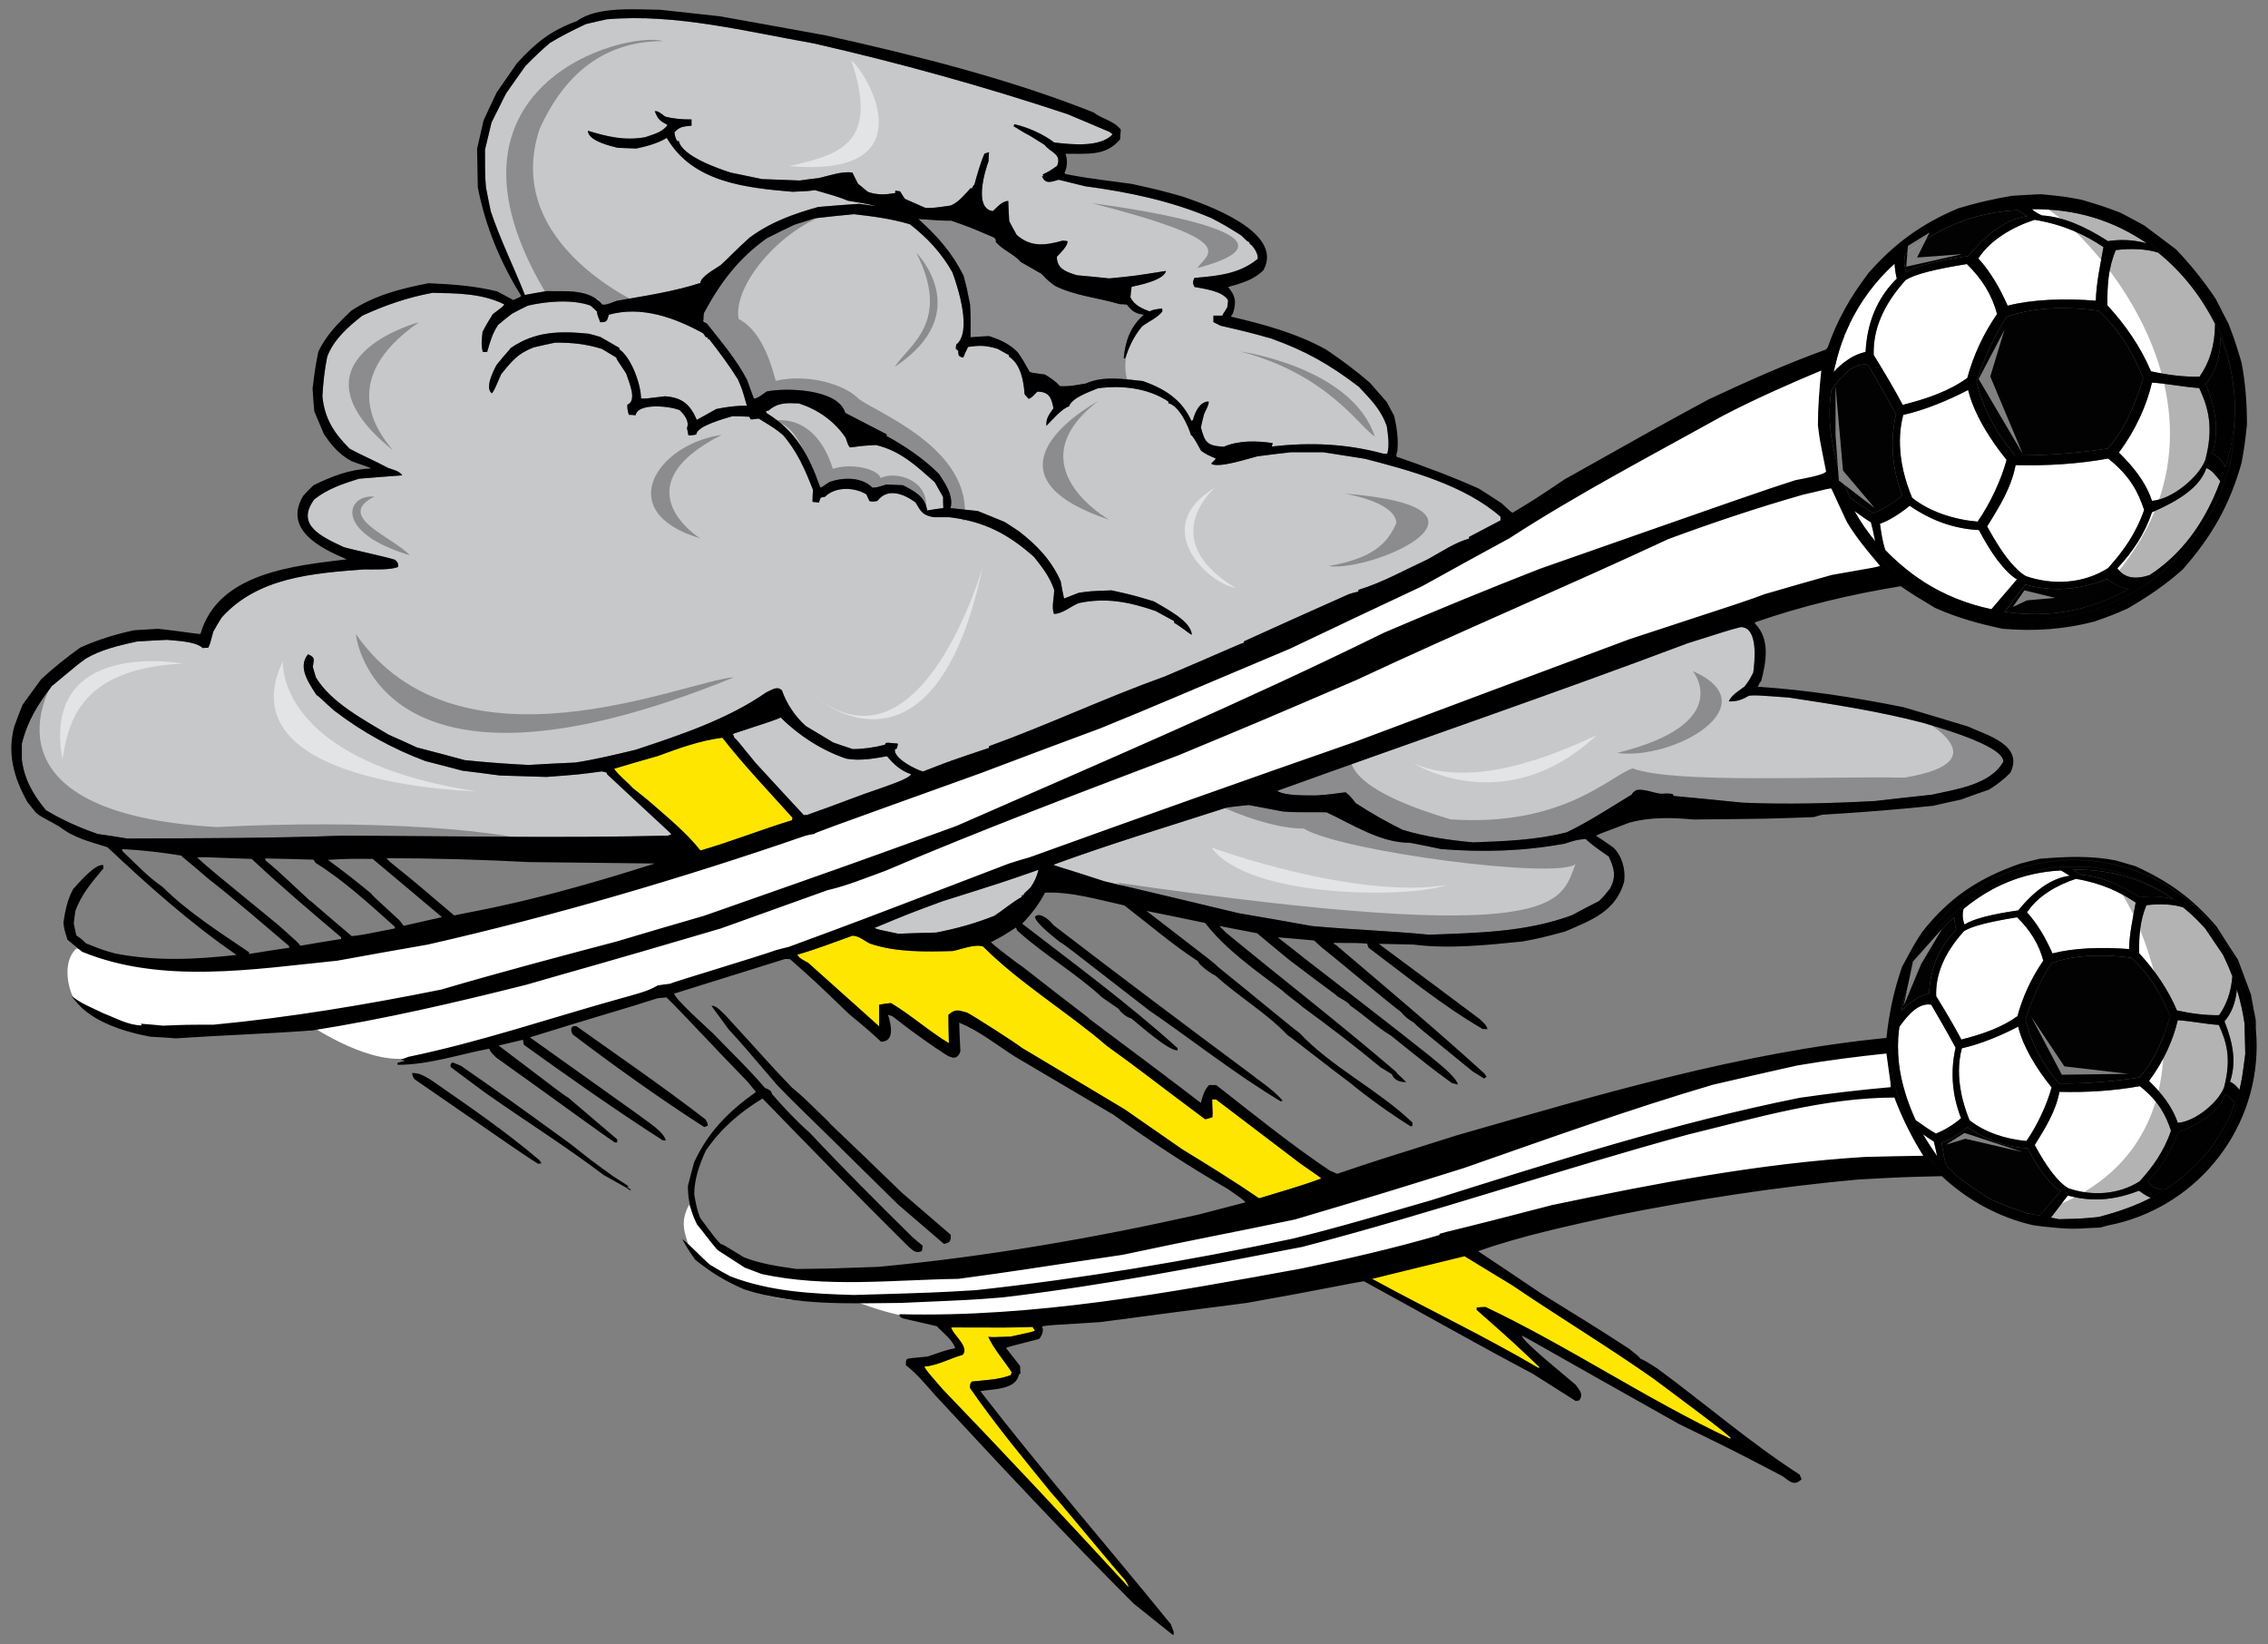
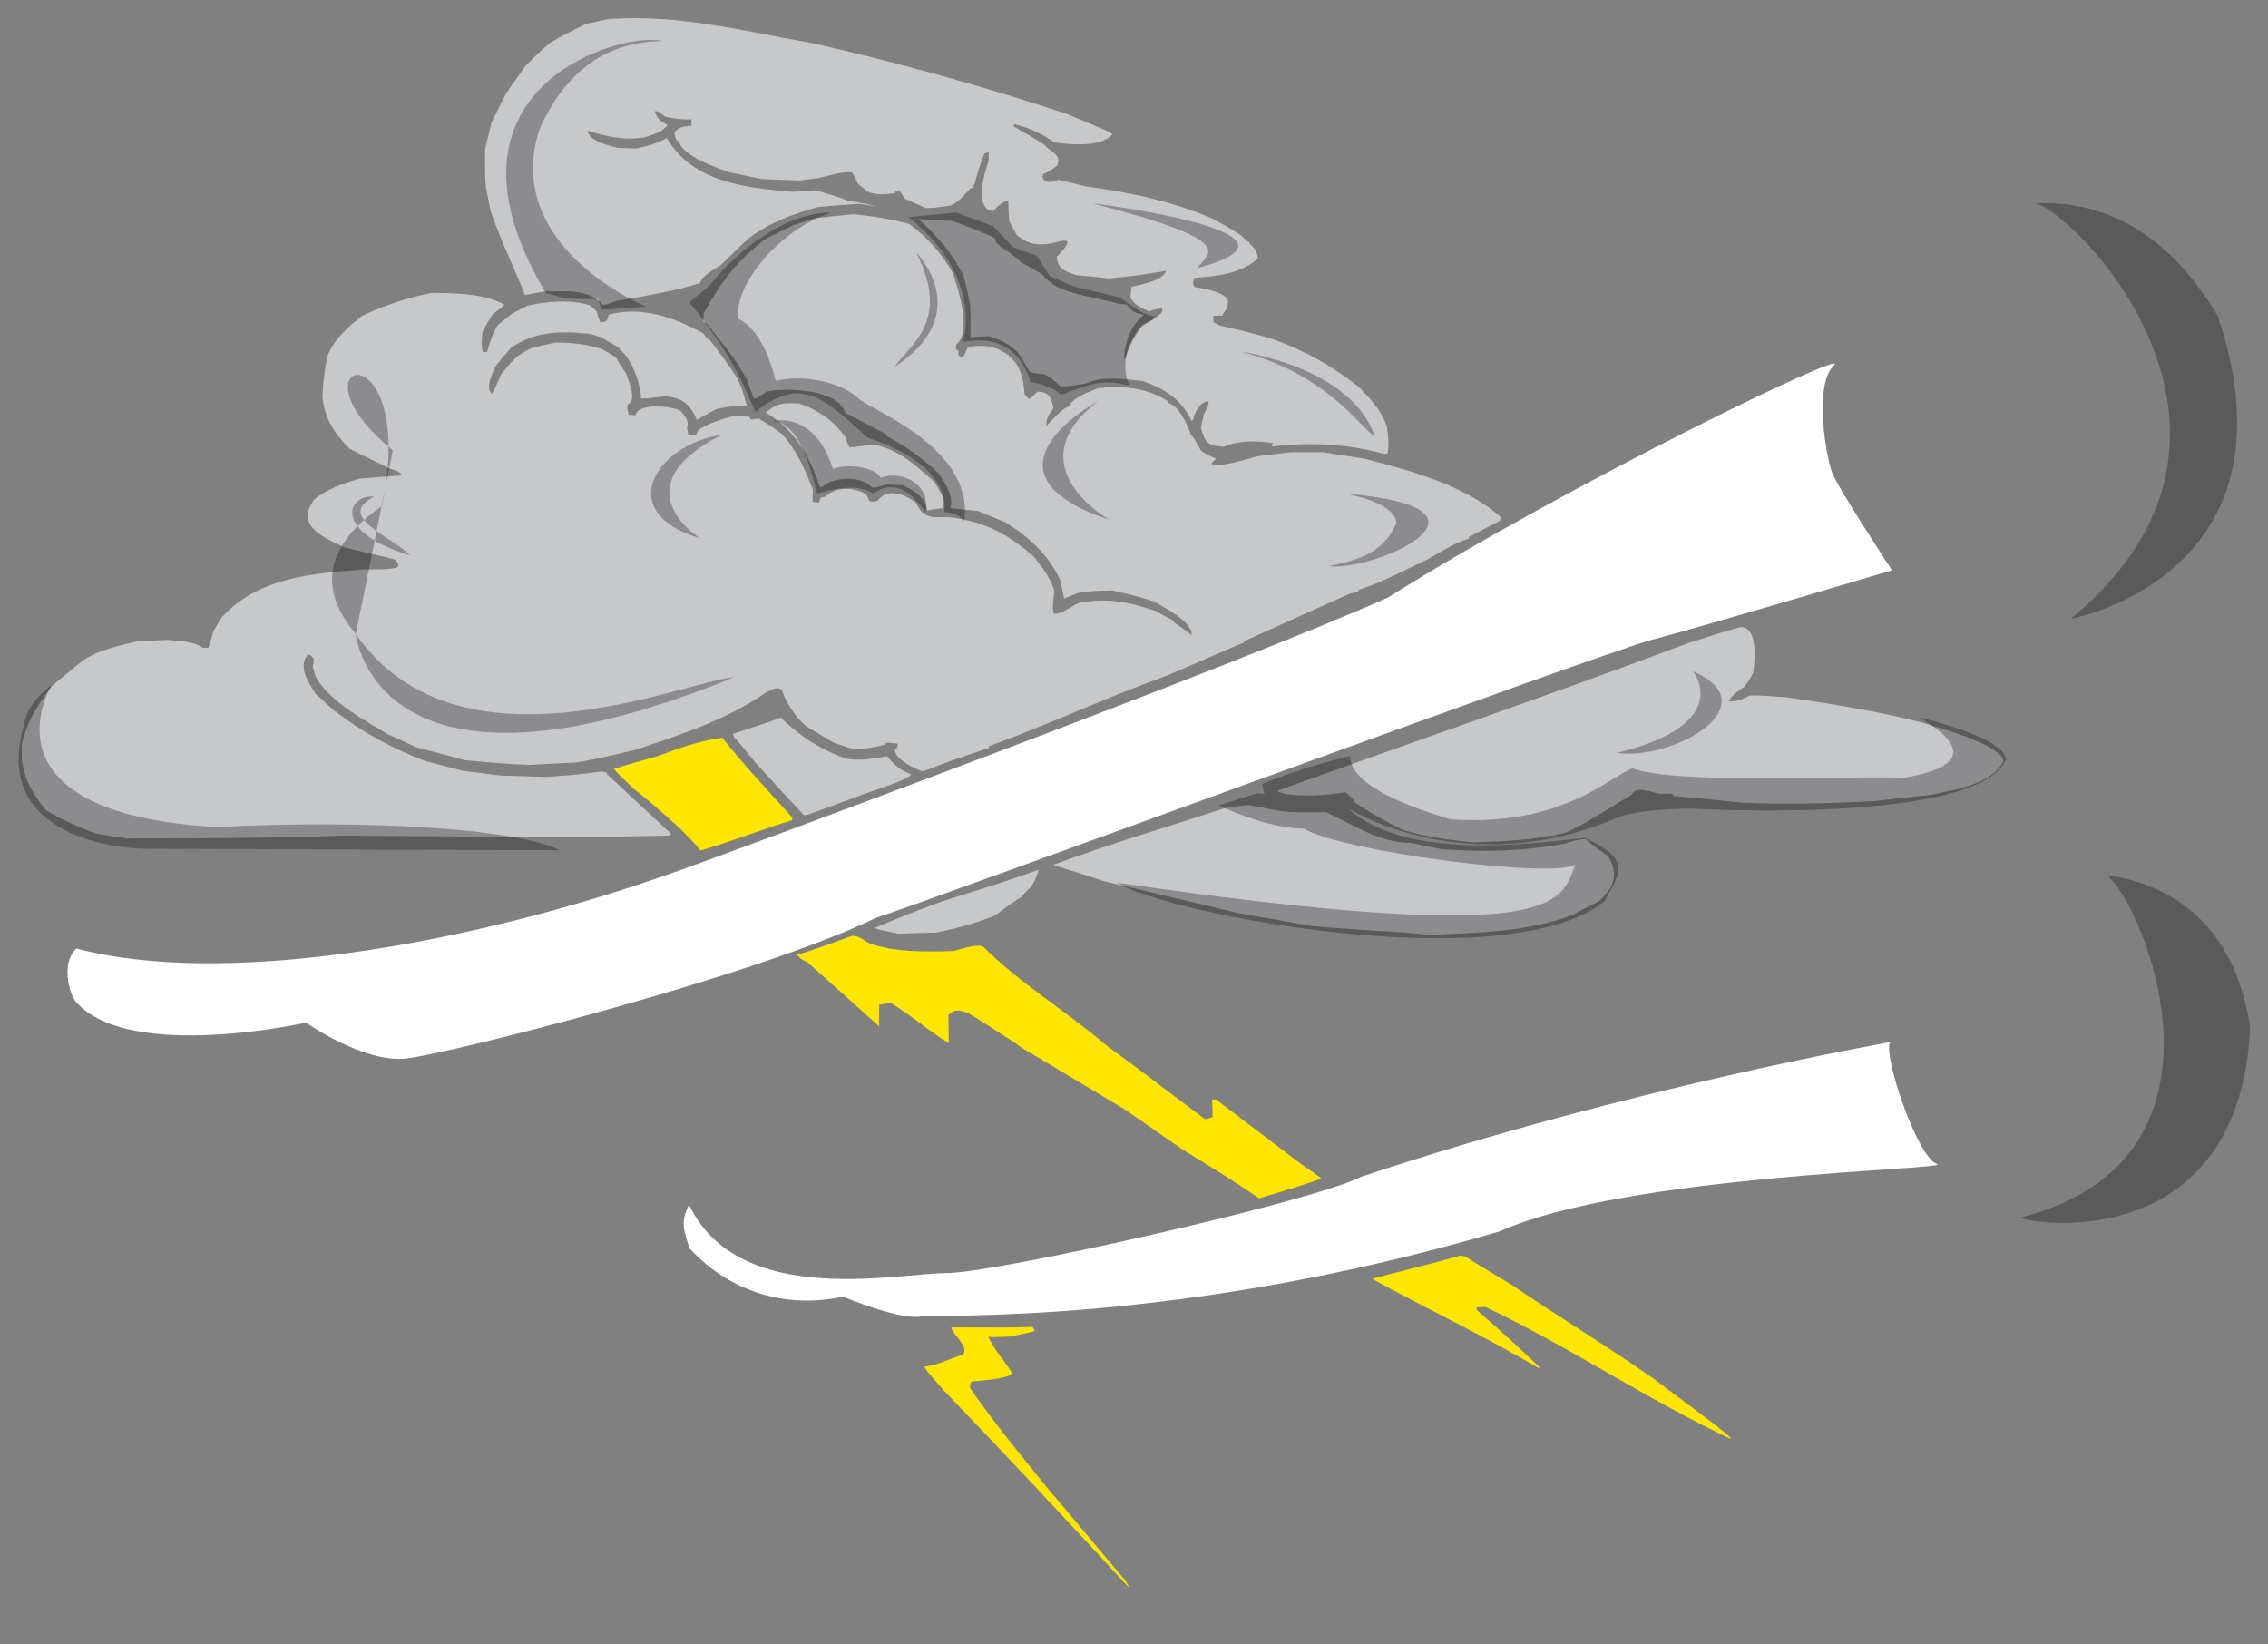
<svg xmlns="http://www.w3.org/2000/svg" version="1.1" id="Layer_1" x="0px" y="0px" width="200px" height="145px" viewBox="0 0 200 145" style="enable-background:new 0 0 200 145;" xml:space="preserve">
  <rect x="0" y="0" width="200" height="145" fill="#808080" stroke="none" />
  <path id="color4" style="fill:#FFE600;" d="M91.053,117.003c0.064,0.106,0.128,0.212,0.213,0.318  c-0.17,0.105-0.17,0.105-2.143,0.529c-1.59,0.063-1.59,0.063-1.972,0.021c0.487,1.081,1.399,2.1,2.057,3.116  c-0.021,0.085-0.042,0.171-0.063,0.256c-1.083,0.424-2.29,0.443-3.435,0.57c-0.191,0.191-0.169,0.276-0.169,0.574  c2.227,3.224,4.728,6.232,7.209,9.287c0.212,0.17,6.043,7.231,6.424,7.593c0.318,0.487,0.318,0.487,0.34,0.678  c-5.386-5.852-10.857-11.704-16.371-17.43c-1.421-1.633-1.421-1.633-1.633-2.017c1.125-0.084,2.269-0.721,3.373-1.037  c0.679-0.68-0.934-1.845-0.997-2.418C88.89,117.067,88.89,117.067,91.053,117.003z M128.82,110.705  c-3.328,0.933-5.789,1.484-7.823,2.058c4.835,2.651,9.903,5.046,14.652,7.847c0.043-0.021,0.085-0.021,0.148-0.021  c-2.27-2.162-2.27-2.162-5.577-5.09c0-0.083,0-0.147,0-0.212c0.255-0.021,0.509-0.042,0.785-0.042  c7.356,3.499,14.206,8.142,21.587,11.62c0-0.042,0-0.084,0.02-0.106c-1.039-0.891-1.039-0.891-6.765-5.174  c-4.071-2.863-8.397-5.472-12.513-8.271c-1.398-0.848-2.799-1.694-4.178-2.543C129.033,110.747,128.927,110.727,128.82,110.705z   M114.655,102.583c-2.48-1.888-4.962-3.773-7.422-5.64c-0.127,0-0.233,0-0.339,0c0,0.741,0.063,1.08,0.021,1.567  c-0.213,0.043-0.402,0.17-0.657,0.17c-5.28-3.943-5.45-4.155-8.631-6.446c-3.521-3.032-7.655-5.493-10.942-8.779  c-0.743-0.233-1.93,0.255-2.672,0.403c-2.396,0.063-5.004,0.126-7.294-0.657c-0.573-0.276-0.87-0.638-1.527-0.7  c-1.632,0.572-3.223,1.209-4.877,1.674c0.106,0.32,0.679,0.554,0.955,0.724c2.079,1.865,4.157,3.729,6.256,5.599  c0-0.637,0-1.273,0-1.91c0.339-0.063,0.679-0.104,1.04-0.146c1.739,1.038,3.35,2.48,5.11,3.541  c-0.021-0.848-0.042-1.675-0.042-2.503c0.636-0.552,0.87-0.401,1.654-0.189c0.573,0.296,4.326,2.692,4.813,3.097  c3.011,1.803,6.044,3.605,9.076,5.428c1.677,1.168,3.372,2.334,5.069,3.52c2.289,1.399,4.579,2.819,6.785,4.325  c1.823-0.551,3.689-1.081,5.473-1.737C116.436,103.814,116.436,103.814,114.655,102.583z M58.015,66.66  c-1.293,0.361-2.588,0.743-3.859,1.124c0.38,0.572,1.188,1.188,1.632,1.696c0.467,0.361,0.933,0.742,1.399,1.124  c1.548,1.357,3.308,2.778,4.581,4.39c2.715-0.785,5.365-1.846,8.08-2.672c0-0.086,0.021-0.148,0.042-0.213  c-2.078-2.312-4.262-4.602-6.192-7.062C61.726,65.303,59.901,65.961,58.015,66.66z" />
  <path id="color3" style="fill:#C7C8CA;" d="M97.395,77.709c-3.477-1.144-4.391-1.356-4.497-1.463  c5.026-1.845,10.199-3.395,15.311-5.047c0.637-0.085,1.272-0.148,1.909-0.213c0.995,0.191,2.015,0.383,3.032,0.574  c0.953,0.063,0.953,0.063,3.816,0.063c2.331,1.083,4.729,2.693,7.379,2.693c0.912,0.169,1.824,0.36,2.735,0.552  c3.712,0.298,7.274,0.191,10.942-0.487c0.679-0.232,1.082-0.36,1.803-0.402c0.614,0.552,0.614,0.552,2.036,1.548  c0.486,1.04,0.68,1.696,0.147,2.778c-0.529,0.678-0.529,0.678-0.996,1.145c-0.806,0.403-1.611,0.827-2.395,1.252  c-4.095,1.505-8.271,1.548-12.599,1.718c-3.435-0.34-6.893-0.444-10.327-0.764c-2.143-0.382-4.283-0.764-6.425-1.124  C105.304,79.574,101.338,78.641,97.395,77.709z M82.55,82.227c1.781-0.341,3.456-0.808,5.153-1.484  c0.785-0.531,1.59-1.21,2.396-1.655c0-0.063,0-0.105,0-0.146c0.043,0,0.085,0,0.148,0c0.043-0.148,0.043-0.148,0.637-0.7  c0.361-0.53,0.53-0.933,0.7-1.548c-3.096,1.081-3.096,1.081-8.483,2.777c-3.032,1.124-3.032,1.124-5.98,2.353  c0.254,0.127,0.254,0.127,2.1,0.51C80.323,82.289,81.426,82.247,82.55,82.227z M118.663,69.862c0.402,0.339,0.402,0.339,0.892,0.955  c1.337,0.871,2.715,1.655,4.136,2.354c2.035,0.614,4.112,0.911,6.214,1.104c2.778-0.106,5.577-0.192,8.27-0.892  c1.972-0.955,3.838-2.184,5.727-3.33c0.063-0.148,0.063-0.148,0.382-0.381c0.657-0.149,1.462,0.233,2.161,0.318  c0.382-0.022,0.701-0.043,1.061,0.021c0.021,0.042,0.043,0.106,0.064,0.169c2.016,0.191,4.051,0.382,6.087,0.594  c3.901,0.169,7.824,0.063,11.726-0.148c1.653-0.191,3.309-0.382,4.962-0.552c2.079-0.467,5.196-0.869,6.319-2.926  c0-1.484-6.362-3.181-7.167-3.436c-3.858-0.998-7.804-1.611-11.748-2.206c-2.886-0.212-2.886-0.212-3.499-0.169  c-0.637,0.359-1.062,0.529-1.803,0.508c0.297-0.616,0.85-0.891,1.398-1.314c0.424-0.573,0.424-0.573,0.764-1.229  c0.106-0.807,0.51-4.008-1.104-4.008c-1.059,0.274-1.059,0.274-4.664,1.42c-12.003,4.517-24.176,8.674-36.219,13.021  c0.72,0.466,2.522,0.382,3.393,0.403C117.328,70.074,117.964,69.925,118.663,69.862z M116.69,39.877c-0.952,0-1.908,0-2.842,0  c-0.996,0.105-1.993,0.233-2.968,0.36c-0.701,0.169-3.437,1.081-4.071,0.657c0-0.063,0.339-0.317,0.401-0.467  c-0.784-0.338-0.784-0.338-1.293-0.678c-0.107-0.169-0.721-1.377-0.891-1.377c-0.234-0.807-1.039-2.588-1.994-2.821  c0-0.063,0-0.106,0-0.148c-1.845-1.208-4.092-1.442-6.213-1.166c-0.7,0.297-2.291,0.826-2.545,1.591  c-0.658,0.211-1.484,1.208-1.994,1.717c-0.064-0.658,0.254-1.018,0.615-1.548c-0.17-0.868-0.339-1.462-1.42-1.462  c-0.296,0.275-0.424,0.508-0.763,0.637c-0.127-0.149-0.255-0.276-0.36-0.403c-0.085-1.166-0.319-2.629-1.378-3.33  c0-0.042,0-0.084,0-0.126c-0.34-0.191-0.679-0.383-0.997-0.552c-1.081-0.318-1.527-0.318-2.608-0.169  c-0.149,0.297-0.297,0.615-0.424,0.933c-0.403-0.063-0.446-0.19-0.446-0.594c-0.085-0.063-0.149-0.127-0.212-0.169  c0-0.126,0.021-0.254,0.042-0.382c1.4-1.124,0.17-4.961-0.339-6.362c-0.955-1.696-2.227-3.074-3.753-4.241  c-1.612-0.488-3.266-0.7-4.941-0.891c-1.145,0.104-2.291,0.232-3.435,0.359c-0.615,0.191-1.229,0.382-1.823,0.573  c-0.806,0.382-1.611,0.784-2.417,1.188c-2.523,1.802-4.094,3.901-5.556,6.616c-0.021,0.233-0.042,0.467-0.042,0.722  c0.106,0.064,0.212,0.126,0.318,0.191c1.272,1.611,2.566,3.118,3.541,4.963c0.19,0.53,0.381,1.082,0.594,1.633  c0.253,0.083,0.933-0.488,1.145-0.615c1.633-0.339,6.298-0.255,6.913,1.887c1.208,0.616,2.418,1.25,3.648,1.887  c0,0.043,0,0.085,0,0.149c1.653,0.913,3.286,2.015,4.623,3.35c0.572,0.892,1.293,1.909,1.019,3.013  c0.785,0.084,1.591,0.169,2.396,0.254c0.784,0.318,1.59,0.636,2.396,0.976c0.403,0.254,0.806,0.53,1.229,0.806  c1.59,1.229,2.863,2.545,3.691,4.411c0.084,0.509,0.189,1.018,0.296,1.526c0.425-0.17,0.849-0.339,1.294-0.509  c1.06-0.148,1.06-0.148,2.905-0.212c1.908,0.425,1.908,0.425,3.732,0.976c0.849,0.53,3.328,1.718,3.328,2.948  c-0.189-0.085-0.953-0.722-1.547-1.061c0-0.064,0-0.106,0-0.148c-0.552-0.297-1.104-0.594-1.633-0.891  c-2.333-0.807-4.369-1.209-6.786-0.701c-0.722,0.297-1.442,0.954-2.185,0.954c-0.233-0.616,0.021-1.421,0.021-2.121  c-0.404-1.167-1.018-1.95-1.781-2.906c-2.291-2.035-4.369-3.116-7.443-3.498c-0.466,0-0.934,0-1.378,0  c-0.976-0.17-1.124-0.445-1.633-1.314c-0.996-0.722-2.439-1.335-3.352-0.127c-0.254,0.063-0.467,0.084-0.7,0.021  c-0.106-0.212-0.19-0.403-0.276-0.594c-1.061-0.657-2.736-0.7-3.647,0.212c-0.127,0.021-0.253,0.042-0.381,0.084  c-0.064,0.127-0.105,0.276-0.148,0.424c-0.191-0.021-0.382-0.042-0.573-0.063c0-0.361,0.021-0.721,0.042-1.061  c-0.7-1.782-1.378-3.372-2.651-4.834c-0.679-0.552-0.679-0.552-2.12-1.441c-0.275,0-0.423,0.084-0.722,0.063  c-0.041-0.084-0.085-0.169-0.127-0.233c-0.508-0.021-0.997-0.043-1.484-0.043c-0.636,0.191-3.181,0.87-3.181,1.612  c-0.425,0.085-0.425,0.085-0.7,0.064c-0.042-0.213-0.085-0.425-0.127-0.637c0.233-0.615-0.234-1.167-0.636-1.569  c-0.828-0.36-3.668-0.679-3.901,0.445c-0.212-0.021-0.403-0.042-0.595-0.042c-0.126-0.508-0.126-0.508-0.126-0.89  c0.912-0.361,0.105-2.079-0.107-2.757c-0.827-1.231-0.827-1.231-0.87-1.4c-0.424-0.254-0.849-0.509-1.272-0.764  c-1.463-0.445-2.587-0.552-4.114-0.552c-0.636,0.127-1.272,0.276-1.909,0.425c-1.378,0.53-1.929,1.208-2.862,2.374  c-0.573,1.336-0.573,1.336-0.806,1.675c-0.658-0.444,0.127-1.993,0.403-2.502c0.998-1.251,1.146-1.293,1.208-1.463  c2.164-1.527,4.39-1.548,6.935-1.293c0.317,0.084,0.656,0.17,0.996,0.276c0.552,0.318,1.125,0.636,1.697,0.976  c0,0.042,0,0.084,0,0.126c1.039,0.701,1.908,3.097,1.908,4.327c0.424,0.021,0.424,0.021,2.121-0.191  c1.484,0.106,2.205,0.7,2.799,2.079c0.572-0.319,1.145-0.638,1.717-0.956c0.913-0.191,1.76-0.297,2.693-0.297  c-0.403-1.42-0.403-1.42-0.785-2.311c-0.763-1.23-1.653-2.417-2.545-3.563c-0.042,0-0.084,0-0.126,0c0-0.064,0-0.106,0-0.148  c-0.064,0-0.106,0-0.149,0c-0.085-0.127-0.169-0.255-0.254-0.36c-2.502-1.378-5.45-2.439-8.314-1.633  c-0.148,0.53-0.148,0.68-0.764,0.658c-0.084-0.318-0.274-0.594-0.274-0.934c-0.191-0.191-0.382-0.36-0.573-0.53  c-1.611-0.573-3.86-0.382-5.513,0c-0.488,0.232-0.955,0.467-1.421,0.721c-0.403,0.318-0.806,0.635-1.208,0.974  c-0.509,0.744-0.721,1.527-0.975,2.397c-0.128,0-0.254,0-0.382,0c-0.17-0.636-0.086-1.146-0.021-1.781  c0.531-1.04,0.722-1.208,0.891-1.548c0.955-0.721,0.955-0.721,1.019-0.87c-1.951-0.976-4.178-0.976-6.32-1.019  c-2.185,0.403-4.156,1.082-6.192,2.015c-1.272,0.997-2.503,2.079-3.096,3.604c-0.234,1.167-0.361,2.312-0.425,3.5  c0.191,1.973,1.018,3.244,2.396,4.624c0.955,0.53,2.311,1.103,3.394,1.696c0.445,0.169,0.997,0.255,1.251,0.657  c-1.272,0.085-2.545,0.19-3.817,0.297c-1.421,0.445-2.778,0.892-3.944,1.824c-1.676,2.29,0.678,3.288,2.587,4.199  c0.933,0.276,3.689,0.848,4.538,1.124c0.234,0.233,0.276,0.255,0.276,0.615c-0.467,0.297-2.417,0.233-3.011,0.233  c-4.517,0.34-9.374,0.7-12.554,4.242c-0.253,0.402-0.508,0.827-0.741,1.25c-0.276,1.061-0.276,1.061-0.446,1.42  c-0.17,0-0.339,0-0.488,0.021c-0.594-0.594-2.354-0.636-3.16-0.721c-0.891,0.043-1.781,0.085-2.649,0.148  c-1.527,0.34-3.14,0.701-4.497,1.506c-0.7,0.509-0.7,0.509-2.989,2.417c-1.251,1.633-2.142,3.053-2.652,5.089  c0,0.467,0,0.933,0,1.42c0.234,1.76,0.998,3.075,2.122,4.433c1.484,0.892,2.926,1.527,4.56,2.1c0.87,0.127,1.739,0.254,2.608,0.403  c6.362-0.022,12.745-0.022,19.085-0.255c9.5,0.043,19.128,0.232,28.628,0c0.085-0.042,0.169-0.084,0.276-0.106  c-0.064-0.147-0.381-0.36-5.662-5.301c-0.021-0.064-0.043-0.106-0.043-0.149c-0.149-0.041-0.297-0.085-0.424-0.105  c-2.057,0.275-2.057,0.275-4.877,0.487c-1.378-0.042-2.756-0.084-4.114-0.127c-1.103-0.147-2.206-0.296-3.308-0.423  c-1.104-0.297-2.185-0.573-3.267-0.849c-2.885-1.081-5.577-2.566-8.016-4.432c-1.103-0.954-1.272-1.208-1.59-1.4  c-0.636-0.996-1.696-2.438-0.743-3.583c0.616,0.255,0.552,0.424,0.424,1.104c0.085,0.297,0.17,0.615,0.276,0.934  c1.335,2.226,4.262,3.753,6.405,5.045c0.827,0.361,1.654,0.743,2.48,1.124c1.4,0.36,2.82,0.743,4.242,1.125  c1.866,0.191,3.753,0.339,5.64,0.424c1.357-0.085,2.736-0.149,4.114-0.212c1.781-0.276,3.541-0.7,5.302-1.124  c3.922-1.293,8.121-2.693,11.535-5.067c0.488-0.213,0.955-0.594,1.378-0.17c0.403,1.167,1.166,2.311,2.1,3.138  c0.806,0.488,1.611,0.976,2.438,1.463c0.552,0.191,1.124,0.382,1.697,0.573c0.935,0,1.952-0.148,2.842-0.382  c0.021-0.063,0.043-0.106,0.064-0.148c0.17-0.042,0.17-0.042,1.062,0.042c0.021,0.127,0.021,0.127-0.086,0.445  c-0.063,0.021-0.105,0.042-0.148,0.064c-0.191,0.785,1.973,1.866,2.48,1.951c2.333-0.912,2.333-0.912,5.81-2.078  c0-0.064,0-0.106,0-0.148c5.217-1.888,10.285-4.284,15.502-6.15c5.407-2.291,6.639-2.906,6.977-2.969c0-0.042,0-0.085,0-0.128  c3.074-1.399,6.149-2.776,9.245-4.156c0.275-0.085,0.552-0.17,0.85-0.233c0-0.064,0-0.106,0-0.149  c2.057-0.615,4.177-1.802,6.148-2.713c1.125-0.615,2.355-1.463,3.605-1.803c0-0.063,0-0.105,0-0.148  c0.913-0.488,1.847-0.976,2.777-1.463c0-0.106,0-0.212,0-0.319c-3.18-2.778-7.931-4.07-11.96-5.109  C119.13,40.259,117.9,40.068,116.69,39.877z M78.224,66.681c-1.209,0.213-2.374,0.425-3.604,0.213  c-2.163-0.743-4.156-2.015-5.768-3.626c-0.658,0.275-0.658,0.275-4.22,1.442c0.042,0.106,0.084,0.212,0.126,0.339  c0.213,0.17,0.213,0.17,1.846,2.185c1.42,1.548,2.841,3.095,4.283,4.643c0.106-0.021,0.213-0.041,0.34-0.041  c3.18-1.125,4.516-1.698,6.256-2.271c0.509-0.191,2.651-0.87,2.862-1.293C79.432,67.955,78.818,67.403,78.224,66.681z   M72.329,42.974c0.148-0.021,0.148-0.021,0.847-0.488c1.209-0.403,2.799-0.446,3.754,0.509c0.339,0,0.339,0,1.229-0.275  c0.488,0.021,0.976,0.042,1.463,0.063c0.995,0.51,1.972,0.998,2.142,2.227c0.466-0.085,0.933-0.149,1.421-0.212  c-0.021-0.34-0.021-0.658-0.021-0.976c-0.254-0.445-0.509-0.891-0.743-1.314c-1.611-1.421-3.01-2.757-5.174-3.266  c-1.484,0.063-1.633,0.148-2.291,0.212c-0.148-0.169-0.148-0.169-0.382-0.848c-0.996-1.484-2.438-2.481-4.114-3.033  c-1.082-0.042-1.845-0.105-2.694,0.636c-0.084,0-0.148,0.021-0.211,0.042c0,0.043,0.021,0.106,0.042,0.17  C70.165,37.989,71.332,40.132,72.329,42.974z M48.196,25.669c1.632,0.042,3.752-0.233,4.919,1.188  c0.403,0.063,0.934-0.233,1.293-0.34c2.438-0.424,5.005-0.806,7.357-1.569c0-0.551,1.357-1.271,1.782-1.569  c0.531-0.466,1.42-1.42,2.544-2.418c1.845-1.377,3.88-2.099,6.065-2.713c1.187-0.107,2.396-0.191,3.605-0.276  c0.488,0.065,0.975,0.127,1.484,0.212c-0.785-0.212-0.785-0.212-2.481-0.487c-0.955-0.403-1.909-0.637-2.905-0.934  c-0.552,0.086-0.552,0.086-1.972,0.149c-4.156-0.359-8.8-0.826-11.089-4.75c-0.828,0.488-1.76,0.742-2.694,0.934  c-0.552-0.021-1.103-0.042-1.633-0.063c-0.616-0.149-2.629-0.615-2.629-1.506c1.717,0.53,3.245,0.891,5.047,0.572  c0.722-0.255,1.526-0.424,1.972-1.082c-0.657-0.36-0.828-0.466-1.124-1.209c0.276-0.084,0.701,0.319,0.913,0.467  c0.806,0.212,1.505,0.255,2.332,0.255c0,0.17,0,0.361,0,0.552c-0.678,0.084-1.038,0.042-1.504,0.594  c0.021,0.275,0.084,0.509,0.233,0.764c0.042,0,0.085,0,0.148,0c0.317,1.336,3.456,2.417,4.581,2.778  c0.912,0.191,1.823,0.381,2.756,0.572c1.104,0.042,2.206,0.085,3.33,0.127c0.531-0.085,1.082-0.149,1.633-0.212  c0.912-0.191,2.079-0.637,3.011-0.487c0.148,0.318,0.318,0.636,0.488,0.976c0.275,0.233,0.573,0.467,0.87,0.721  c0.827,0.297,1.548,0.255,2.418,0.106c0-0.085,0-0.148,0-0.212c0.126,0.021,0.275,0.043,0.424,0.063  c0.127,0.212,0.276,0.424,0.424,0.658c0.594,0.255,1.209,0.529,1.824,0.806c0.721,0,0.721,0,2.206-0.212  c0.722-0.297,1.229-0.955,1.76-1.526c0.043,0,0.085,0,0.149,0c0.042-0.17,0.042-0.17,0.19-0.319c0.255-0.911,0.51-1.865,0.891-2.735  c0.127-0.042,0.255-0.085,0.402-0.127c-0.021,0.255-0.042,0.509-0.042,0.785c-0.34,0.933-1.314,4.199,0.382,4.41  c0.381-0.34,0.806-0.891,1.356-0.891c0.021,0.594,0.042,1.188,0.086,1.781c0.211,0.403,0.423,0.806,0.657,1.209  c1.251,1.103,2.503,0.933,4.05,0.508c0.127,0,0.276,0.021,0.425,0.042c0.104,0.339-0.679,1.125-0.934,1.378  c0,1.103,0.912,1.357,1.781,1.632c0.934,0.085,1.887,0.169,2.841,0.276c2.184-0.212,2.184-0.212,5.004-0.658  c-0.189,0.827-2.354,1.25-3.032,1.399c-0.042,0.297-0.084,0.615-0.106,0.934c0.318,0.658,1.017,0.997,1.697,1.229  c0.318-0.147,0.318-0.147,1.104-0.255c0,0.085,0,0.17,0.021,0.255c-0.402,0.552-1.229,0.891-1.804,1.337  c-0.741,0.912-1.102,1.717-1.483,2.799c-0.043,0-0.085,0-0.126,0c0.146-1.548,0.593-2.799,1.78-3.838  c-0.741-0.106-1.018-0.276-1.505-0.891c-0.212-0.021-0.424-0.042-0.636-0.042c-1.908-0.572-3.902-0.721-5.704-1.612  c-0.594-0.445-0.594-0.445-1.188-1.061c-0.616-0.361-1.23-0.701-1.824-1.041c-0.615-0.721-1.547-1.018-2.206-1.759  c0.044-0.191-0.02-0.297-0.168-0.403c-2.121-0.911-2.121-0.911-3.754-1.484c-0.849,0-0.849,0-2.905-0.148  c1.717,1.569,2.947,2.926,3.987,5.004c0.297,1.125,0.297,1.125,0.573,2.544c0.063,1.356,0.063,1.356,0.042,2.884  c0.531-0.042,1.082-0.085,1.633-0.105c0.976,0.317,1.782,0.678,2.523,1.42c0.466,0.679,0.466,0.679,1.06,1.739  c0.234,0.085,0.234,0.085,1.357,0.232c0.466,0.297,0.954,0.594,1.293,1.018c0.784,0.064,1.547-0.106,2.311-0.233  c1.569-0.7,3.351-0.382,5.025-0.212c1.909,0.679,3.415,1.611,4.284,3.521c0.042-0.042,0.085-0.064,0.128-0.085  c0.169-0.679,0.594-1.633,1.377-1.633c0.085,0.255-0.316,0.87-0.401,1.125c-0.105,0.382-0.19,0.764-0.275,1.167  c0.36,1.335,0.552,1.611,2.015,1.696c1.313-0.573,2.947-0.53,4.325-0.318c-0.041,0.085-0.063,0.19-0.084,0.297  c3.372-0.382,6.553-0.255,9.84,0.636c0.105,0,0.212,0,0.339,0c0.214-0.743,0.063-1.675-0.042-2.417  c-0.53-1.506-1.398-2.333-2.46-3.477c-2.545-1.951-4.708-3.182-7.74-4.263c-2.057-0.572-2.057-0.572-4.453-1.124  c-0.213-0.106-0.425-0.212-0.637-0.318c0-0.191,0-0.382,0-0.573c0.255,0,0.509,0,0.785,0c0.043-0.169,0.255-0.382,0.444-0.764  c0.021-0.19,0.042-0.382,0.064-0.571c-0.403-0.828-2.164-1.041-2.948-1.188c-0.19-0.276-0.169-0.509-0.021-0.806  c2.035-0.17,3.966-0.339,5.577-1.675c0.084-0.425-0.383-1.146-0.723-1.357c0-0.042,0-0.084,0-0.127c-0.212,0-0.571-0.466-0.74-0.594  c-1.357-0.849-1.357-0.849-2.588-1.506c-3.562-1.526-7.338-2.312-11.154-2.82c-0.786-0.19-1.569-0.382-2.333-0.573  c-0.679,0.191-1.188,0.424-1.483-0.317c0.042,0,0.085,0,0.127,0c-0.021-0.063-0.042-0.106-0.063-0.149  c0.637-0.317,0.637-0.317,1.272-0.763c0.445-1.06-0.615-1.186-1.104-1.845c-0.444-0.275-0.869-0.552-1.294-0.807  c-0.721-0.359-1.25-0.764-1.42-0.806c0-0.084,0.021-0.148,0.042-0.212c1.166,0.254,2.607,0.891,3.52,1.611  c1.462,0.17,4.05,0.468,5.152-0.721c-0.106-0.084-0.191-0.148-0.276-0.212c-1.251-0.529-2.48-1.061-3.71-1.568  C86.774,7.62,79.288,5.541,71.739,3.824c-5.916-1.04-12.193-2.651-18.237-2.121c-0.615,0.127-1.23,0.275-1.845,0.425  c-1.082,0.509-2.142,1.038-3.16,1.653c-1.018,0.892-1.018,0.892-2.163,2.036c-0.574,0.806-1.145,1.61-1.718,2.439  c-0.424,0.849-0.848,1.697-1.272,2.545c-0.191,0.784-0.381,1.59-0.573,2.395c0,2.27,0,2.27,0.085,3.329  c0.127,0.7,0.276,1.399,0.424,2.121c0.849,2.502,2.036,4.899,3.011,7.359C46.924,25.881,47.56,25.775,48.196,25.669z" />
-   <path id="color2" style="fill:#020202;" d="M163.15,43.886c-0.173-0.376-0.334-0.753-0.484-1.13  c-0.176-0.441-0.335-0.883-0.48-1.326c-0.752-2.313-1.052-4.654-0.693-7.029c0.989-1.398,2.027-2.446,3.23-2.242  c0.824,1.42,1.648,2.833,2.474,4.363c-0.279,1.248-0.369,2.52-0.244,3.826c0.043,0.444,0.107,0.893,0.204,1.343  c0.142,0.657,0.335,1.321,0.599,1.995c-0.799,0.681-1.648,1.2-2.553,1.561C164.497,44.847,163.856,44.393,163.15,43.886z   M178.882,40.148c2.325-0.038,4.65-0.242,6.976-0.596c1.264-1.379,2.311-3.412,3.135-6.224c-0.9-2.154-1.959-4.11-3.959-5.934  c-3.267-0.438-6.039-0.22-8.099,0.557c-1.159,1.808-1.992,3.727-2.639,5.708c0.516,2.177,1.514,4.114,2.93,5.921  c0.153,0.195,0.308,0.391,0.47,0.583C178.091,40.168,178.484,40.155,178.882,40.148z M194.507,33.848  c0.952,2.396,1.185,4.256,0.569,6.127c0.501,0.244,0.939,0.71,1.162,1.213c0.655-2.022,0.894-3.937,0.829-5.733  c-0.037-0.728-0.113-1.459-0.229-2.202c-0.219-1.246-0.572-2.427-1.021-3.529C195.804,31.544,195.355,32.866,194.507,33.848z   M178.79,19.065c-0.291-0.178-0.584-0.356-0.876-0.534c-4.027,0.199-7.199,1.687-9.891,3.896c-0.168,0.482-0.105,1.109,0.094,1.601  c0.766-0.555,2.761-1.058,5.446-1.443C175.153,20.651,176.864,19.321,178.79,19.065z M178.609,51.542  c-0.614,0.749-1.23,1.644-1.846,2.395c0.865,0.139,1.752,0.213,2.656,0.213c3.013,0,5.843-0.809,8.284-2.219  c-0.991-0.137-1.465-0.62-1.878-0.879C183.828,51.821,181.457,52.328,178.609,51.542z M172.336,80.855  c-2.369,2.139-4.05,5.025-4.658,8.284c0.68-0.734,1.468-1.314,2.438-1.528c0.1-2.187,0.869-4.122,2.392-5.612  C172.411,81.623,172.363,81.237,172.336,80.855z M188.676,79.126c0.865-0.125,1.738-0.145,2.966,0.16  c-2.555-1.735-5.389-2.643-8.792-2.605c0.211,0.204,0.486,0.348,0.768,0.479C185.189,77.25,186.89,77.972,188.676,79.126z   M188.648,95.007c1.099-1.198,2.005-2.961,2.72-5.404c-0.779-1.87-1.698-3.568-3.435-5.151c-2.837-0.381-5.245-0.19-7.032,0.482  c-1.007,1.57-1.729,3.235-2.291,4.957c0.496,2.094,1.502,3.935,2.951,5.646C183.925,95.562,186.288,95.367,188.648,95.007z   M181.089,104.535c-0.285-0.265-0.563-0.577-0.83-0.932c-0.521-0.689-1.011-1.511-1.458-2.356c-1.844-0.096-3.603-0.688-5.299-1.86  c-0.853,0.688-1.673,1.173-2.279,1.374c0.063,0.454,0.127,0.853,0.208,1.244c0.053,0.25,0.111,0.499,0.189,0.754  c0.354,0.377,0.723,0.723,1.101,1.055c0.045,0.039,0.091,0.076,0.136,0.114c0.924,0.667,1.868,1.358,2.852,1.9  c1.337,0.572,1.337,0.572,3.032,1.145c0.372,0.068,0.75,0.137,1.128,0.205c0.614-0.718,1.23-1.437,1.844-2.153  C181.498,104.896,181.293,104.726,181.089,104.535z M196.21,96.502c-0.516,1.512-2.18,2.521-4.165,3.386  c-0.542,1.623-1.465,3.027-2.649,4.283c0.358,0.517,0.886,0.747,1.571,0.701c1.487-0.951,2.826-2.167,4.102-3.773  c0.912-1.421,0.912-1.421,1.525-2.564c0.156-0.434,0.314-0.864,0.475-1.293C196.782,96.885,196.496,96.59,196.21,96.502z" />
  <path id="color1" style="fill:#FFFFFF;" d="M59.855,76.773c5.311-1.896,49.846-18.376,62.594-24.113  c14.993-9.496,41.063-22.197,39.261-20.438c-1.802,1.759-0.654,8.111-0.154,9.443c0.499,1.333,5.289,8.621,5.289,8.621  s-16.659,4.956-21.156,6.122c-4.498,1.167-63.892,23.09-68.466,24.528c-10.37,5.082-37.688,12.009-41.44,12.401  c-3.753,0.393-8.792-3.166-8.792-3.166S11.394,93.67,6.691,88.336c-0.63-0.803-1.318-3.497,0.058-4.701  C19.25,86.961,40.615,83.645,59.855,76.773z M120.034,103.76c-4.165,2.166-32.234,8.496-36.565,8.496  c-4.331,0-18.345,3.147-22.703-6.027c-0.875,1.624-0.324,2.567,0.021,3.83c6.021,6.479,13.513,4.256,13.513,4.256  s4.832,2.036,6.79,1.783c1.957-0.253,22.996,0.78,51.106-7.508c11.37-5.08,40.273-5.455,38.607-5.955  c-1.666-0.499-4.789-9.579-4.123-10.744C166.678,91.891,143.689,95.889,120.034,103.76z" />
-   <path id="fill" style="fill:#FFFFFF;" d="M177.367,49.659c-0.688-0.802-1.406-1.91-2.127-3.243c1.115-1.784,2.141-3.459,2.51-5.403  c2.796,0.07,5.48-0.098,8.165-0.578c1.95,1.541,2.649,2.985,3.169,4.527c-0.693,2.027-1.842,3.662-3.191,5.137  c-2.205,1.404-4.928,1.5-7.23,0.703c-0.246-0.138-0.5-0.336-0.759-0.58C177.727,50.057,177.549,49.868,177.367,49.659z   M162.748,31.856c0.527-0.386,1.108-0.679,1.764-0.824c0.018-0.368,0.056-0.729,0.106-1.083c0.291-2.073,1.151-3.914,2.648-5.379  c-0.111-0.433-0.168-0.875-0.197-1.317c-1.645,1.485-2.996,3.29-3.968,5.308c-0.124,0.257-0.235,0.518-0.347,0.781  c-0.043,0.101-0.086,0.202-0.126,0.305c-0.324,0.813-0.584,1.654-0.781,2.521c-0.048,0.209-0.105,0.415-0.145,0.627  C162.028,32.444,162.374,32.128,162.748,31.856z M168.617,43.892c1.549,1.229,3.665,1.919,5.774,2.105  c1.102-1.579,2.095-3.704,2.556-5.443c-0.066-0.083-0.131-0.167-0.196-0.251c-0.301-0.38-0.591-0.767-0.866-1.159  c-1.104-1.582-1.965-3.238-2.334-4.754c-1.728,0.899-3.828,1.778-5.715,2.195c-0.323,1.215-0.358,2.445-0.218,3.623  c0.055,0.457,0.135,0.905,0.236,1.341C168.05,42.381,168.318,43.173,168.617,43.892z M177.867,51.09  c-0.279-0.169-0.551-0.395-0.816-0.653c-0.286-0.279-0.566-0.602-0.838-0.957c-0.607-0.798-1.177-1.755-1.699-2.739  c-2.124-0.109-4.146-0.793-6.101-2.143c-0.98,0.794-1.927,1.35-2.626,1.583c0.122,0.862,0.228,1.55,0.459,2.303  c0.427,0.453,0.872,0.869,1.328,1.266c0.669,0.583,1.368,1.107,2.102,1.573c1.794,1.139,3.772,1.939,5.942,2.394  C176.367,52.842,177.119,51.965,177.867,51.09z M165.231,31.295c1.006,1.643,1.861,3.073,2.558,4.405  c2.149-0.547,4.062-1.201,5.694-2.371c0.534-1.978,1.407-3.871,2.625-5.641c-0.423-1.625-1.311-3.093-2.661-4.406  c-2.958,0.479-4.582,0.908-5.39,1.401c-1.612,1.793-2.459,3.493-2.73,5.148c-0.069,0.427-0.102,0.851-0.098,1.272  C165.23,31.169,165.229,31.232,165.231,31.295z M163.538,45.063c0.528,0.942,1.138,1.832,1.82,2.66  c-0.124-0.648-0.257-1.253-0.375-1.669C164.561,45.803,164.055,45.435,163.538,45.063z M174.457,22.787  c1.116,1.232,1.938,2.7,2.584,4.167c2.161-0.558,4.989-0.664,7.777-0.44c0.03-1.516,0.4-3.208,0.675-4.725  c-1.573-1.057-3.483-1.977-6.075-2.407C177.49,20.012,175.525,21.138,174.457,22.787z M189.305,21.445  c-2.942-1.999-6.207-3.042-10.126-3c0.244,0.235,0.56,0.398,0.885,0.551c1.811,0.104,3.768,0.937,5.825,2.267  C186.886,21.118,187.893,21.097,189.305,21.445z M193.96,33.219c0.874-1.242,1.354-2.728,1.374-4.652  c-1.249-2.47-2.917-4.589-5.018-6.289c-1.057-0.352-2.518-0.385-3.742-0.224c-0.66,1.592-0.756,3.111-0.734,4.877  c1.549,1.653,2.971,3.724,3.837,5.805C191.125,33.058,192.511,33.241,193.96,33.219z M189.77,45.174  c-0.624,1.869-1.688,3.486-3.053,4.933c0.582,0.834,1.532,1.034,2.854,0.597c2.62-1.714,4.767-4.333,6.224-8.275  c-0.408-0.539-0.818-1.028-1.229-1.154C193.973,43.017,192.057,44.176,189.77,45.174z M194.471,40.556  c0.775-2.975,0.236-4.637-0.535-6.341c-1.369-0.079-2.8-0.396-4.169-0.477c-0.445,1.96-1.439,4.203-2.918,6.163  c1.138,1.121,2.338,2.501,2.918,4.258C191.503,44.049,193.885,42.094,194.471,40.556z M177.976,80.273  c1.381-1.678,2.866-2.832,4.538-3.055c-0.254-0.155-0.508-0.31-0.763-0.464c-3.495,0.173-6.251,1.464-8.588,3.382  c-0.146,0.419-0.091,0.964,0.081,1.391C173.91,81.044,175.643,80.608,177.976,80.273z M178.752,80.449  c0.969,1.07,1.681,2.345,2.241,3.618c1.878-0.483,4.331-0.576,6.753-0.382c0.026-1.315,0.349-2.786,0.587-4.103  c-1.367-0.917-3.024-1.717-5.274-2.089C181.384,78.041,179.679,79.019,178.752,80.449z M177.873,80.88  c-2.568,0.417-3.977,0.789-4.68,1.218c-1.816,2.019-2.517,3.901-2.453,5.739c0.873,1.427,1.615,2.668,2.221,3.824  c1.865-0.477,3.525-1.043,4.943-2.06c0.464-1.716,1.223-3.359,2.279-4.896C179.816,83.296,179.046,82.022,177.873,80.88z   M169.572,100.009c0.379,0.646,0.793,1.276,1.236,1.917c0.003,0.001,0.005,0.001,0.009,0.001c-0.099-0.495-0.199-0.952-0.29-1.275  C170.241,100.484,169.913,100.252,169.572,100.009z M170.715,99.95c0.784-0.313,1.523-0.765,2.217-1.354  c-0.212-0.542-0.375-1.077-0.495-1.604c-0.058-0.254-0.104-0.506-0.142-0.758c-0.199-1.322-0.129-2.605,0.151-3.858  c-0.716-1.328-1.432-2.556-2.148-3.789c-1.043-0.177-1.944,0.732-2.806,1.947c-0.051,0.338-0.085,0.675-0.104,1.012  c-0.028,0.44-0.025,0.883-0.004,1.321c0.046,0.982,0.2,1.959,0.463,2.929c0.083,0.32,0.179,0.64,0.283,0.957  c0.227,0.675,0.494,1.348,0.802,2.019C169.545,99.21,170.104,99.605,170.715,99.95z M185.037,107.313  c1.724-0.44,3.249-0.981,4.642-1.699c-0.492-0.178-0.789-0.453-1.057-0.623c-1.735,0.669-3.793,1.109-6.269,0.427  c-0.498,0.609-0.998,1.324-1.498,1.948c0.241,0.046,0.482,0.09,0.725,0.139C183.489,107.46,183.489,107.46,185.037,107.313z   M188.68,104.164c1.173-1.28,2.17-2.701,2.77-4.462c-0.449-1.337-1.058-2.592-2.749-3.93c-2.332,0.417-4.664,0.562-7.091,0.501  c-0.322,1.688-1.209,3.144-2.179,4.692c1.03,1.904,2.058,3.296,2.97,3.808C184.4,105.467,186.766,105.384,188.68,104.164z   M192.042,99.006c1.51-0.096,3.575-1.792,4.084-3.128c0.674-2.583,0.206-4.026-0.464-5.506c-1.189-0.068-2.431-0.346-3.62-0.415  c-0.387,1.702-1.249,3.65-2.532,5.352C190.496,96.282,191.538,97.481,192.042,99.006z M189.271,79.814  c-0.574,1.385-0.657,2.703-0.639,4.235c1.344,1.436,2.58,3.233,3.331,5.04c1.259,0.277,2.461,0.438,3.721,0.419  c0.662-0.942,1.063-2.049,1.167-3.432c-0.242-0.64-0.516-1.271-0.829-1.901c-0.526-0.771-1.037-1.525-1.546-2.281  c-0.171-0.193-0.346-0.383-0.524-0.566c-0.01-0.004-0.021-0.011-0.03-0.014c-0.051-0.065-0.109-0.124-0.162-0.188  c-0.395-0.392-0.806-0.766-1.24-1.117C191.604,79.703,190.336,79.674,189.271,79.814z M196.652,95.374  c0.325,0.156,0.619,0.423,0.827,0.729c0.239-1.051,0.252-1.147,0.516-3.17c-0.021-0.891-0.042-1.779-0.063-2.671  c-0.154-1.047-0.379-2.048-0.68-3.023c-0.115,1.191-0.482,2.107-1.094,2.814C196.985,92.135,197.185,93.749,196.652,95.374z   M173.68,98.774c1.346,1.066,3.183,1.668,5.016,1.829c0.956-1.373,1.817-3.218,2.219-4.727c-1.394-1.716-2.532-3.64-2.95-5.354  c-1.499,0.78-3.323,1.544-4.961,1.906c-0.352,1.316-0.309,2.65-0.066,3.894c0.049,0.26,0.108,0.515,0.175,0.766  C173.27,97.682,173.463,98.251,173.68,98.774z" />
-   <path id="outline" d="M183.986,107.649c0.042-0.003,0.083-0.007,0.125-0.009C184.069,107.643,184.028,107.647,183.986,107.649z   M198.936,90.835c0.006,1.825-0.098,3.599-0.519,5.388c-0.381,0.975-0.763,1.972-1.123,2.97c-0.424,0.739-0.849,1.482-1.271,2.245  c-0.785,0.891-1.568,1.781-2.333,2.694c-0.466,0.338-0.912,0.699-1.357,1.061c-1.887,1.167-1.887,1.167-1.973,1.271  c-1.471,0.698-2.928,1.17-4.462,1.588C193.343,106.626,199,100.06,199,92.208C199.001,91.747,198.976,91.288,198.936,90.835z   M192.333,105.192c0.444-0.36,0.892-0.723,1.357-1.061c0.765-0.913,1.548-1.805,2.333-2.694c0.424-0.763,0.849-1.506,1.271-2.245  c0.36-0.998,0.742-1.995,1.123-2.97c0.422-1.789,0.524-3.562,0.519-5.388c-0.144-1.695-0.557-3.315-1.188-4.822  c0.691,1.782,1.073,3.718,1.073,5.744c0,8.068-5.998,14.732-13.777,15.785c-0.049,0.007-0.1,0.012-0.147,0.019  c-0.261,0.032-0.523,0.061-0.786,0.08c-0.042,0.002-0.083,0.006-0.125,0.009c-0.364,0.024-0.729,0.042-1.098,0.042  c-8.801,0-15.933-7.134-15.933-15.934c0-2.627,0.64-5.103,1.766-7.289c-1.266,2.302-1.987,4.938-1.987,7.74  c0,8.264,6.268,15.105,14.292,16.025c1.028,0.079,2.042,0.088,3.088,0.055c0.604-0.046,1.201-0.125,1.785-0.236  c1.534-0.418,2.991-0.89,4.462-1.589C190.446,106.359,190.446,106.359,192.333,105.192z M181.025,108.234  c-0.569-0.045-1.146-0.106-1.734-0.2c-3.054-0.7-5.789-2.205-8.06-4.326c-3.52,0.085-3.52,0.085-7.399,0.297  c-7.188,0.657-14.336,1.761-21.418,3.18c-4.008,0.892-8.186,1.762-12.066,3.14c1.844,1.229,3.69,2.461,5.534,3.711  c2.567,1.592,5.238,3.224,7.763,4.879c0.911,0.722,0.911,0.722,0.977,0.868c0.551,0.256,0.551,0.256,1.566,0.912  c4.18,3.074,8.165,6.53,12.514,9.33c0.043,0.128,0.105,0.256,0.17,0.404c-0.658,0.656-1.039,0.189-1.697-0.276  c-4.432-2.312-4.432-2.312-9.097-4.581c-12.619-7.082-12.745-7.228-13.869-7.804c0,0.488,3.985,3.668,4.729,4.326  c0.34,0.487,0.741,0.827,0.317,1.399c-0.105,0-0.212,0.021-0.298,0.043c-1.271-0.807-2.544-1.611-3.816-2.418  c-4.983-2.63-9.926-5.45-14.865-8.143c-1.399,0.211-3.944,0.784-10.308,1.907c-4.325,0.553-8.651,1.125-12.956,1.696  c-4.581,0.276-4.581,0.276-5.131,0.382c0.212,0.319-0.022,0.87-0.255,1.104c-2.821,0.721-2.821,0.721-2.905,0.806  c0.402,0.51,0.806,1.038,1.229,1.569c0,0.212,0.021,0.424,0.042,0.656c-0.063,0.043-0.106,0.084-0.148,0.128  c-0.255,1.337-2.333,1.252-3.393,1.441c5.386,6.977,11.239,13.699,16.795,20.549c0.085,0.318,0.382,0.701,0.212,0.976  c-1.166-0.934-2.332-1.865-3.498-2.799c-5.959-5.96-11.748-12.172-17.475-18.345c-0.826-0.932-1.611-1.907-2.607-2.671  c0-0.317,0-0.317,0.085-0.53c0.233-0.084,0.233-0.084,1.845-0.232c0.806-0.275,1.568-0.572,2.417-0.742  c-0.147-0.657-1.166-1.441-1.611-1.93c-1.018-0.232-2.036-0.467-3.032-0.7c-0.085-0.063-0.169-0.127-0.255-0.17  c0-0.063,0-0.127,0-0.189c11.918,0.297,23.729-1.889,35.436-4.029c4.071-0.85,8.142-1.781,12.149-2.947  c0.022-0.043,0.043-0.085,0.065-0.127c0.593-0.191,1.208-0.255,9.901-2.523c9.119-1.908,18.259-3.669,27.569-4.241  c1.718-0.042,3.435-0.085,5.152-0.105c-1.02-1.633-1.865-3.33-2.545-5.131c-6.171,0-12.278,1.822-18.216,3.265  c-11.366,3.097-22.585,6.935-33.994,9.902c-8.758,1.696-17.58,3.415-26.444,4.454c-2.607,0.212-2.607,0.212-8.971,0.486  c-4.665,0.043-9.309,0.255-13.784-1.188c-1.675-0.721-2.926-1.482-4.348-2.629c-0.657-0.955-0.657-0.955-1.145-1.824  c0.848,0.657,1.654,1.591,2.481,2.291c0.34,0.17,0.573,0.382,1.803,1.019c3.498,1.336,7.147,1.526,10.878,1.632  c7.167-0.212,7.167-0.212,10.73-0.424c9.372-1.019,18.703-2.587,27.928-4.538c4.093-0.996,8.185-2.228,12.236-3.394  c10.709-3.371,21.481-6.828,32.508-9.033c2.65-0.382,5.322-0.699,7.994-0.934c0.043-0.148,0.043-0.148-0.36-2.969  c-2.629,0.274-5.28,0.614-7.889,1.06c-2.48,0.552-4.963,1.124-7.422,1.697c-7.423,2.185-14.695,4.813-21.99,7.357  c-7.274,2.271-7.274,2.271-14.845,4.518c-5.449,1.146-8.546,1.696-15.205,3.118c-7.634,1.123-9.245,1.42-14.482,2.119  c-5.768,0.085-11.663,0.807-17.347-0.424c-0.509-0.19-1.017-0.382-1.505-0.572c-0.806-0.529-1.612-1.039-2.396-1.548  c-0.743-0.85-1.357-1.738-1.802-2.248c-0.552-1.103-0.806-2.163-0.806-3.394c0.169-0.698,0.36-1.399,0.552-2.1  c1.271-2.714,3.011-4.453,5.449-6.192c-0.254-0.317-0.508-0.614-0.742-0.91c-3.012-3.076-5.959-6.299-7.146-7.424  c-0.254,0.021-0.509,0.043-0.764,0.063c-2.184,0.722-6.15,1.846-11.282,3.456c3.245,2.312,6.49,4.624,9.754,6.957  c0.488,0.401,2.079,1.355,2.227,2.141c-0.105-0.021-0.189-0.021-0.274-0.021c-4.157-2.671-8.228-5.535-12.237-8.418  c-0.042-0.148-0.063-0.298-0.084-0.445c-0.72,0.17-1.441,0.339-2.142,0.509c5.81,4.412,5.81,4.412,6.15,4.602  c1.42,1.209,2.863,2.438,4.305,3.669c0,0.084,0,0.169,0,0.274c-0.084,0-0.148,0-0.212,0c-2.142-1.464-3.414-2.46-10.454-7.484  c-0.234-0.234-0.531-0.488-0.616-0.786c-2.693,0.51-5.322,1.423-8.079,1.423c-0.021-0.064-0.021-0.127-0.021-0.17  c0.212-0.064,0.446-0.128,0.679-0.191c-0.128-0.042-0.254-0.063-0.381-0.084c0.211-0.086,0.424-0.17,0.658-0.256  c6.361-1.315,12.554-3.436,18.809-5.174c1.019-0.296,2.291-0.573,3.182-1.124c0.361-0.063,0.722-0.106,1.083-0.148  c0.191-0.127,7.783-2.396,9.372-2.969c0.361-0.105,0.722-0.189,1.082-0.274c6.108-2.248,6.108-2.248,19.446-7.359  c0.594-0.189,1.209-0.38,1.823-0.551c9.521-3.436,19.127-6.85,28.692-10.179c8.059-3.033,16.138-6.043,24.218-9.055  c10.369-3.393,10.369-3.393,11.897-3.965c1.972-0.573,3.942-1.146,5.935-1.697c4.03-0.7,4.03-0.7,4.241-0.806  c-1.038-1.229-2.077-2.459-2.903-3.838c-0.468-0.997-0.936-1.993-1.381-2.97c-0.146-0.021-0.146-0.021-2.544,0.552  c-4.009,1.146-7.931,2.46-11.833,3.902c-9.097,4.241-18.406,8.164-27.504,12.426c-8.546,3.669-8.546,3.669-15.692,6.638  c-8.653,3.287-17.325,6.552-25.829,10.179c-1.696,0.614-3.372,1.314-5.131,1.719c-3.139,1.123-6.277,2.248-9.395,3.37  c-11.069,3.267-13.232,3.818-17.156,4.964c-6.234,1.568-12.512,3.032-18.873,4.028c-3.987,0.298-8.016,0.425-12.024,0.699  c-0.764-0.063-1.526-0.104-2.269-0.147c-2.375-0.445-5.578-1.42-6.935-3.604c0.785,0.679,1.887,1.08,2.821,1.549  c1.06,0.401,2.205,1.06,3.371,1.06c-0.042-0.063-0.063-0.104-0.084-0.147c0.635,0.043,1.293,0.105,1.951,0.17  c2.057-0.085,2.057-0.085,4.453-0.085c6.744-0.637,13.444-1.762,20.082-3.097c5.132-1.508,10.329-2.887,15.481-4.244  c2.566-0.764,5.132-1.526,7.719-2.269c12.936-4.538,12.936-4.538,22.223-7.909c12.619-5.535,25.363-10.964,37.726-17.051  c4.559-1.951,9.141-3.838,13.763-5.64c19.361-6.786,19.361-6.786,22.5-7.803c0.487-0.105,2.48-0.425,2.714-0.764  c-0.572-2.841-0.572-2.841-0.722-4.072c0-1.611,0.127-3.223,0.297-4.834c-2.926,1.229-5.81,2.502-8.63,3.965  c-6.3,3.5-12.809,6.893-18.852,10.815c-2.586,1.4-5.152,2.821-7.719,4.242c-3.901,1.823-7.782,3.668-11.663,5.514  c-10.583,4.453-11.111,4.729-16.668,6.997c-3.541,1.315-7.062,2.63-10.582,3.966c-14.568,5.238-14.568,5.238-14.697,5.365  c-0.254,0.042-0.508,0.084-0.742,0.148c-10.943,3.775-22.054,7.04-33.335,9.607c-2.673,0.466-5.323,0.933-7.974,1.42  c-7.38,0.743-15.438,2.1-22.5-0.784c-0.446-0.36-0.87-0.721-1.293-1.061c-0.298-0.955-0.298-0.955-0.36-1.526  c0.168-1.062,0.338-1.974,0.847-2.927c0.381-0.425,1.994-2.334,2.672-2.121c0,0.085,0,0.191,0,0.297  c-0.997,1.188-1.95,2.29-2.459,3.731c-0.063,0.36-0.105,0.723-0.149,1.104c0.064,0.34,0.149,0.7,0.233,1.062  c0.467,0.317,0.467,0.317,0.849,0.699c1.505,0.594,1.505,0.594,2.566,0.891c3.668,0.701,7.019,0.53,10.708,0.128  c-4.071-2.8-7.804-6.128-11.387-9.501c-1.421-0.445-3.097-0.848-4.242-1.846c-1.652-0.869-1.652-0.869-2.055-1.187  c-0.254-0.319-0.509-0.637-0.763-0.956c-1.187-2.121-1.802-4.284-1.145-6.68c0.233-0.636,0.467-1.272,0.722-1.887  c0.552-0.764,1.102-1.527,1.654-2.269c1.081-0.997,2.227-1.909,3.435-2.778c1.569-0.7,3.076-1.167,4.75-1.527  c0.701-0.042,1.4-0.085,2.121-0.127c2.015,0.212,3.499,0.488,3.732,0.446c1.548-5.407,8.271-6.001,12.894-6.575  c-2.312-0.976-5.619-2.607-3.838-5.598c0.295-0.318,0.593-0.637,0.911-0.934c1.718-0.828,3.139-1.378,5.069-1.484  c-0.233-0.148-1.019-0.361-1.718-0.636c-1.103-0.615-1.738-1.357-2.438-2.396c-0.297-0.679-0.573-1.356-0.848-2.015  c-0.064-0.678-0.106-1.335-0.149-1.993c0.233-1.845,0.233-1.845,0.509-3.265c0.764-1.527,1.654-2.397,2.885-3.583  c2.057-1.379,4.433-1.973,6.829-2.438c2.057,0.085,4.072,0.233,6.065,0.721c0.467,0.255,0.934,0.509,1.421,0.764  c0.657-0.297,0.657-0.297,0.678-0.382c-1.844-2.97-3.138-6.108-3.816-9.543c-0.021-1.146-0.042-2.289-0.064-3.414  c0.191-0.848,0.383-1.675,0.572-2.503c0.383-0.826,0.765-1.654,1.167-2.481c0.594-0.869,1.188-1.718,1.781-2.565  c1.675-1.824,2.969-2.863,5.28-3.712c1.802-1.335,5.259-1.017,7.357-0.996c1.739,0.191,3.479,0.382,5.238,0.573  c3.118,0.551,6.257,1.124,9.394,1.695c7.889,1.761,16.074,3.797,23.581,6.786c0.763,0.594,1.738,0.699,2.396,1.506  c-0.021,0.275-0.041,0.573-0.063,0.869c-1.294,1.527-2.906,1.231-4.814,1.273c0.192,0.466,0.171,1.208-0.084,1.653  c0.021,0.042,0.043,0.084,0.084,0.126c1.527,0.297,1.527,0.297,5.832,0.871c2.48,0.551,2.48,0.551,4.517,1.123  c1.973,0.679,8.99,3.097,7.104,6.49c-0.87,0.87-1.951,1.146-3.116,1.484c0.655,0.764,0.763,1.293,0.424,2.332  c-0.063,0.085-0.127,0.17-0.17,0.275c2.904,0.679,5.789,1.463,8.396,2.906c1.357,0.912,2.63,1.866,3.859,2.927  c0.487,0.552,0.977,1.124,1.484,1.696c0.213,0.403,0.425,0.806,0.657,1.23c0.233,1.04,0.382,2.036,0.275,3.117  c-0.084,0.213-0.084,0.213-0.084,0.468c2.458,0.847,4.898,1.76,7.273,2.819c0.68,0.425,1.357,0.87,2.036,1.315  c0.805,0.763,0.805,0.763,0.954,0.805c1.972-1.188,1.972-1.188,4.559-2.927c8.377-4.708,8.377-4.708,12.724-7.062  c3.393-1.59,6.808-3.117,10.328-4.39c0.042-0.064,0.084-0.106,0.146-0.148c0.85-2.46,2.036-4.538,3.628-6.616  c2.288-2.609,4.707-4.348,7.888-5.684c1.591-0.488,3.097-0.827,4.709-1.104c0.849-0.063,1.717-0.105,2.586-0.148  c2.1,0.211,2.1,0.211,3.584,0.488c1.907,0.572,1.907,0.572,3.436,1.146c0.7,0.36,1.399,0.742,2.1,1.124  c0.935,0.7,1.867,1.399,2.82,2.121c1.315,1.399,2.418,2.757,3.479,4.347c0.359,0.722,0.74,1.442,1.123,2.185  c0.573,1.505,0.573,1.505,1.146,3.393c0.36,1.845,0.487,3.626,0.487,5.514c-0.211,1.93-0.211,1.93-0.487,3.415  c-1.039,3.689-2.629,6.468-5.174,9.351c-1.506,1.357-3.118,2.438-4.878,3.457c-1.315,0.573-1.315,0.573-2.928,1.145  c-2.714,0.7-5.278,0.87-8.079,0.636c-2.099-0.444-4.007-0.975-5.958-1.844c-1.866-1.125-1.866-1.125-3.032-1.909  c-4.306,0.7-8.716,1.739-12.83,3.18c-0.02,0.021-0.02,0.063-0.02,0.107c1.357,1.356,0.996,3.372,0.552,5.068  c-0.147,0.169-0.147,0.169-0.297,0.509c4.305,0.276,8.608,0.955,12.85,1.802c1.888,0.552,3.775,1.125,5.662,1.697  c1.738,0.785,4.963,1.654,3.754,4.092c-0.595,0.594-1.166,1.039-1.888,1.484c-0.828,0.276-1.634,0.573-2.438,0.87  c-0.827,0.17-1.654,0.361-2.48,0.552c-3.245,0.339-6.511,0.594-9.755,0.785c-0.255,0.063-0.51,0.126-0.764,0.211  c-3.902,0.148-3.902,0.148-10.603,0.212c-1.931-0.17-3.773-0.232-5.661,0.275c-2.864,1.082-2.864,1.082-2.928,1.167  c0.51,0.339,1.019,0.679,1.526,1.038c0.765,0.766,1.081,1.952,0.935,3.013c-0.742,2.608-2.843,3.371-5.217,4.389  c-2.164,0.573-2.164,0.573-3.712,0.87c-3.096,0.318-6.574,0.679-9.649,0.276c-1.018-0.022-2.036-0.043-3.055-0.064  c2.97,2.206,5.938,4.411,8.906,6.639c0.276,0.275,0.596,0.509,0.68,0.891c-0.148-0.021-0.297-0.021-0.424-0.021  c-3.521-2.036-6.808-4.73-10.072-7.169c-0.043-0.127-0.086-0.255-0.128-0.359c-0.892-0.063-0.892-0.063-2.927-0.063  c0,0.105,0,0.105,0.148,0.148c4.41,3.753,8.885,7.506,13.147,11.387c0.043,0.085,0.105,0.17,0.171,0.275  c-0.085,0.043-0.149,0.085-0.214,0.148c-0.338-0.213-0.678-0.425-0.996-0.614c-4.899-3.986-4.899-3.986-5.217-4.327  c-0.402-0.212-0.847-0.572-1.124-0.934c-0.892-0.637-6.403-5.259-6.935-5.64c-0.256-0.233-0.487-0.445-0.722-0.658  c-1.081-0.105-2.142-0.19-3.201-0.275c3.54,2.82,7.274,5.6,13.423,10.476c0.445,0.402,2.27,1.739,2.46,2.503  c-0.19-0.043-0.36-0.085-0.529-0.128c-1.908-1.398-1.908-1.398-5.388-4.198c-1.25-0.741-2.374-1.824-3.604-2.65  c0-0.191-1.017-0.743-1.124-0.807c-0.084-0.148-0.636-0.466-4.22-3.2c-0.954-0.785-1.908-1.57-2.842-2.356  c-1.104-0.212-2.205-0.425-3.287-0.636c0,0.105,0.148,0.148,0.53,0.573c4.982,4.093,10.137,8.1,15.036,12.3  c0.063,0.169,0.211,0.212,0.869,0.891c-0.509,0-1.04-0.127-1.272-0.7c-0.34-0.213-0.679-0.425-0.997-0.614  c-2.228-1.847-4.581-3.648-6.913-5.346c-0.402-0.381-1.356-1.019-1.718-1.398c-2.332-1.761-5.047-3.646-6.828-5.979  c-1.739-0.36-3.457-0.721-5.174-1.061c6.064,4.666,6.064,4.666,6.233,4.879c3.69,2.968,6.766,5.556,7.254,5.874  c2.862,3.053,6.935,5.005,9.967,7.91c0,0.084,0,0.19,0,0.295c-0.063,0-0.106,0.022-0.148,0.044  c-1.889-1.188-3.689-2.481-5.408-3.882c-1.888-1.4-5.132-3.985-5.472-4.177c-1.845-1.952-4.347-3.415-6.34-5.238  c-0.34-0.127-1.442-0.911-1.549-1.272c-2.248-1.462-4.368-3.286-6.489-4.919c-2.227-0.488-4.708-1.229-6.997-1.124  c-0.531,1.019-1.209,1.908-2.015,2.734c4.623,3.564,9.372,7.062,13.699,10.965c0,0.063,0,0.128,0,0.212  c-0.869,0-3.372-2.27-4.072-2.82c-0.424-0.105-0.869-0.467-1.124-0.849c-0.488-0.34-0.976-0.679-1.442-0.997  c-2.311-2.143-5.153-3.774-7.485-5.895c-0.043-0.106-0.085-0.191-0.128-0.275c-1.146,0.742-1.146,0.742-2.206,1.294  c0.17,0.213,2.482,1.994,2.736,2.121c5.471,4.282,5.811,4.452,5.981,4.665c9.372,6.997,9.542,7.21,9.796,7.38  c0.149-0.572,0.318-1.166,0.722-1.569c0.212,0,0.425,0,0.637,0c3.286,2.566,6.573,5.237,10.03,7.549  c0.212,0.086,0.425,0.17,0.636,0.276c3.33-1.125,3.33-1.125,10.541-3.393c12.384-3.541,25.021-7.337,37.893-8.589  c0.233-2.206,0.657-4.198,1.38-6.276c1.145-2.12,1.145-2.12,1.78-3.075c2.396-3.054,5.025-4.771,8.651-6.022  c0.552-0.147,1.123-0.296,1.697-0.424c2.288-0.19,4.452-0.297,6.722,0.147c0.572,0.171,1.146,0.34,1.739,0.51  c2.97,1.356,5.025,2.842,7.146,5.322c0.613,0.977,1.25,1.951,1.887,2.927c0.382,1.019,0.764,2.036,1.146,3.074  c0.128,0.743,0.275,1.485,0.424,2.248c0.006,0.299,0.01,0.596,0.01,0.892c-0.145-1.695-0.557-3.315-1.188-4.822  c-2.306-5.96-8.088-10.188-14.86-10.188c-6.172,0-11.52,3.513-14.168,8.645c-1.266,2.301-1.987,4.938-1.987,7.739  C166.734,100.472,173.003,107.314,181.025,108.234z M46.288,26.008c0.636-0.127,1.273-0.233,1.909-0.339  c1.632,0.042,3.752-0.233,4.919,1.188c0.403,0.063,0.934-0.233,1.293-0.34c2.438-0.424,5.005-0.806,7.357-1.569  c0-0.551,1.357-1.271,1.782-1.569c0.531-0.466,1.42-1.42,2.544-2.418c1.845-1.377,3.88-2.099,6.065-2.713  c1.187-0.107,2.396-0.191,3.605-0.276c0.488,0.065,0.975,0.127,1.484,0.212c-0.785-0.212-0.785-0.212-2.481-0.487  c-0.955-0.403-1.909-0.637-2.905-0.934c-0.552,0.086-0.552,0.086-1.972,0.149c-4.156-0.359-8.8-0.826-11.089-4.75  c-0.828,0.488-1.76,0.742-2.694,0.934c-0.552-0.021-1.103-0.042-1.633-0.063c-0.616-0.149-2.629-0.615-2.629-1.506  c1.717,0.53,3.245,0.891,5.047,0.572c0.722-0.255,1.526-0.424,1.972-1.082c-0.657-0.36-0.828-0.466-1.124-1.209  c0.276-0.084,0.701,0.319,0.913,0.467c0.806,0.212,1.505,0.255,2.332,0.255c0,0.17,0,0.361,0,0.552  c-0.678,0.084-1.038,0.042-1.504,0.594c0.021,0.275,0.084,0.509,0.233,0.764c0.042,0,0.085,0,0.148,0  c0.317,1.336,3.456,2.417,4.581,2.778c0.912,0.191,1.823,0.381,2.756,0.572c1.104,0.042,2.206,0.085,3.33,0.127  c0.531-0.085,1.082-0.149,1.633-0.212c0.912-0.191,2.079-0.637,3.011-0.487c0.148,0.318,0.318,0.636,0.488,0.976  c0.275,0.233,0.573,0.467,0.87,0.721c0.827,0.297,1.548,0.255,2.418,0.106c0-0.085,0-0.148,0-0.212  c0.126,0.021,0.275,0.043,0.424,0.063c0.127,0.212,0.276,0.424,0.424,0.658c0.594,0.255,1.209,0.529,1.824,0.806  c0.721,0,0.721,0,2.206-0.212c0.722-0.297,1.229-0.955,1.76-1.526c0.043,0,0.085,0,0.149,0c0.042-0.17,0.042-0.17,0.19-0.319  c0.255-0.911,0.51-1.865,0.891-2.735c0.127-0.042,0.255-0.085,0.402-0.127c-0.021,0.255-0.042,0.509-0.042,0.785  c-0.34,0.933-1.314,4.199,0.382,4.41c0.381-0.34,0.806-0.891,1.356-0.891c0.021,0.594,0.042,1.188,0.086,1.781  c0.211,0.403,0.423,0.806,0.657,1.209c1.251,1.103,2.503,0.933,4.05,0.508c0.127,0,0.276,0.021,0.425,0.042  c0.104,0.339-0.679,1.125-0.934,1.378c0,1.103,0.912,1.357,1.781,1.632c0.934,0.085,1.887,0.169,2.841,0.276  c2.184-0.212,2.184-0.212,5.004-0.658c-0.189,0.827-2.354,1.25-3.032,1.399c-0.042,0.297-0.084,0.615-0.106,0.934  c0.318,0.658,1.017,0.997,1.697,1.229c0.318-0.147,0.318-0.147,1.104-0.255c0,0.085,0,0.17,0.021,0.255  c-0.402,0.552-1.229,0.891-1.804,1.337c-0.741,0.912-1.102,1.717-1.483,2.799c-0.043,0-0.085,0-0.126,0  c0.146-1.548,0.593-2.799,1.78-3.838c-0.741-0.106-1.018-0.276-1.505-0.891c-0.212-0.021-0.424-0.042-0.636-0.042  c-1.908-0.572-3.902-0.721-5.704-1.612c-0.594-0.445-0.594-0.445-1.188-1.061c-0.616-0.361-1.23-0.701-1.824-1.041  c-0.615-0.721-1.547-1.018-2.206-1.759c0.044-0.191-0.02-0.297-0.168-0.403c-2.121-0.911-2.121-0.911-3.754-1.484  c-0.849,0-0.849,0-2.905-0.148c1.717,1.569,2.947,2.926,3.987,5.004c0.297,1.125,0.297,1.125,0.573,2.544  c0.063,1.356,0.063,1.356,0.042,2.884c0.531-0.042,1.082-0.085,1.633-0.105c0.976,0.317,1.782,0.678,2.523,1.42  c0.466,0.679,0.466,0.679,1.06,1.739c0.234,0.084,0.234,0.084,1.357,0.232c0.466,0.297,0.954,0.594,1.293,1.018  c0.784,0.064,1.547-0.106,2.311-0.233c1.569-0.7,3.351-0.382,5.025-0.212c1.909,0.679,3.415,1.611,4.284,3.521  c0.042-0.042,0.085-0.064,0.128-0.085c0.169-0.679,0.594-1.633,1.377-1.633c0.085,0.255-0.316,0.87-0.401,1.125  c-0.105,0.382-0.19,0.764-0.275,1.167c0.36,1.335,0.552,1.611,2.015,1.696c1.313-0.573,2.947-0.53,4.325-0.318  c-0.041,0.085-0.063,0.19-0.084,0.297c3.372-0.382,6.553-0.255,9.84,0.635c0.105,0,0.212,0,0.339,0  c0.214-0.742,0.063-1.675-0.042-2.417c-0.53-1.506-1.398-2.333-2.46-3.477c-2.545-1.951-4.708-3.182-7.74-4.263  c-2.057-0.572-2.057-0.572-4.453-1.124c-0.213-0.106-0.425-0.212-0.637-0.318c0-0.191,0-0.382,0-0.573c0.255,0,0.509,0,0.785,0  c0.043-0.169,0.255-0.382,0.444-0.764c0.021-0.19,0.042-0.382,0.064-0.571c-0.403-0.828-2.164-1.041-2.948-1.188  c-0.19-0.276-0.169-0.509-0.021-0.806c2.035-0.17,3.966-0.339,5.577-1.675c0.084-0.425-0.383-1.146-0.723-1.357  c0-0.042,0-0.084,0-0.127c-0.212,0-0.571-0.466-0.74-0.594c-1.357-0.849-1.357-0.849-2.588-1.506  c-3.562-1.526-7.338-2.312-11.154-2.82c-0.786-0.19-1.569-0.382-2.333-0.573c-0.679,0.191-1.188,0.424-1.483-0.317  c0.042,0,0.085,0,0.127,0c-0.021-0.063-0.042-0.106-0.063-0.149c0.637-0.317,0.637-0.317,1.272-0.763  c0.445-1.06-0.615-1.186-1.104-1.845c-0.444-0.275-0.869-0.552-1.294-0.807c-0.721-0.359-1.25-0.764-1.42-0.806  c0-0.084,0.021-0.148,0.042-0.212c1.166,0.254,2.607,0.891,3.52,1.611c1.462,0.17,4.05,0.468,5.152-0.721  c-0.106-0.084-0.191-0.148-0.276-0.212c-1.251-0.529-2.48-1.061-3.71-1.568C86.774,7.62,79.288,5.541,71.739,3.824  c-5.916-1.04-12.193-2.651-18.237-2.121c-0.615,0.127-1.23,0.275-1.845,0.425c-1.082,0.509-2.142,1.038-3.16,1.653  c-1.018,0.892-1.018,0.892-2.163,2.036c-0.574,0.806-1.145,1.61-1.718,2.439c-0.424,0.849-0.848,1.697-1.272,2.545  c-0.191,0.784-0.381,1.59-0.573,2.395c0,2.27,0,2.27,0.085,3.329c0.127,0.7,0.276,1.399,0.424,2.121  C44.125,21.152,45.313,23.549,46.288,26.008z M25.528,83.562c-0.022-0.063-0.043-0.127-0.064-0.17  c-2.332-1.973-4.686-4.029-7.103-5.917c-1.675-1.462-2.206-1.822-2.375-2.035c-1.738-0.275-3.456-0.487-5.216-0.572  c0,0.063,0.021,0.128,0.042,0.191c1.061,1.017,2.291,2.313,3.52,3.138c2.206,2.206,5.048,4.008,7.634,5.768c0,0.043,0,0.086,0,0.149  C23.152,83.922,24.34,83.732,25.528,83.562z M30.086,82.649c-2.651-2.247-5.365-4.538-7.888-6.913  c-4.348-0.169-4.348-0.169-4.813-0.127c1.229,1.104,1.229,1.104,7.188,5.98c1.739,1.548,1.739,1.548,1.909,1.802  c1.187-0.212,2.396-0.402,3.604-0.594C30.086,82.735,30.086,82.692,30.086,82.649z M34.836,81.864  c-0.021-0.063-0.021-0.104-0.021-0.146c-2.226-1.993-4.454-4.051-6.997-5.643c-0.063-0.104-0.127-0.189-0.17-0.274  c-1.42-0.041-2.841-0.085-4.262-0.107c0,0.043,0,0.107,0.021,0.17c0.955,0.785,0.955,0.785,3.88,3.521  c0.169,0.063,0.234,0.212,3.732,3.159C31.932,82.439,31.932,82.439,34.836,81.864z M38.972,80.869  c-2.036-1.718-4.072-3.436-6.107-5.133c-1.315-0.021-2.631-0.021-3.945,0.085c1.293,0.934,2.609,1.974,3.838,2.99  c0.064,0.127,0.064,0.127,2.481,2.353c0.106,0.148,0.233,0.297,0.359,0.467C36.724,81.377,37.848,81.123,38.972,80.869z   M57.739,76.139c-3.71-0.042-7.4-0.084-11.091-0.126c-4.198-0.213-8.376-0.341-12.576-0.341c0.106,0.106,0.212,0.213,0.339,0.341  c2.778,2.227,3.14,2.606,5.642,4.707C41.922,80.296,46.852,79.623,57.739,76.139z M69.89,72.11  c-2.078-2.312-4.262-4.602-6.192-7.062c-1.972,0.254-3.796,0.913-5.683,1.611c-1.293,0.361-2.588,0.743-3.859,1.124  c0.38,0.572,1.188,1.188,1.632,1.696c0.467,0.361,0.933,0.742,1.399,1.124c1.548,1.357,3.308,2.778,4.581,4.39  c2.715-0.785,5.365-1.846,8.08-2.672C69.848,72.237,69.87,72.173,69.89,72.11z M80.344,68.273c-0.911-0.318-1.526-0.87-2.121-1.591  c-1.209,0.213-2.374,0.425-3.604,0.213c-2.163-0.743-4.156-2.015-5.768-3.626c-0.658,0.275-0.658,0.275-4.22,1.442  c0.042,0.106,0.084,0.212,0.126,0.339c0.213,0.17,0.213,0.17,1.846,2.185c1.42,1.548,2.841,3.095,4.283,4.643  c0.106-0.021,0.213-0.041,0.34-0.041c3.18-1.125,4.516-1.698,6.256-2.271C77.991,69.375,80.133,68.696,80.344,68.273z   M132.319,45.56c-3.18-2.778-7.931-4.07-11.96-5.109c-1.229-0.191-2.459-0.383-3.669-0.573c-0.952,0-1.908,0-2.842,0  c-0.996,0.105-1.993,0.233-2.968,0.36c-0.701,0.169-3.437,1.081-4.071,0.657c0-0.063,0.339-0.317,0.401-0.467  c-0.784-0.338-0.784-0.338-1.293-0.678c-0.107-0.169-0.721-1.377-0.891-1.377c-0.234-0.807-1.039-2.588-1.994-2.821  c0-0.063,0-0.106,0-0.148c-1.845-1.208-4.092-1.442-6.213-1.166c-0.7,0.297-2.291,0.826-2.545,1.591  c-0.658,0.211-1.484,1.208-1.994,1.717c-0.064-0.658,0.254-1.018,0.615-1.548c-0.17-0.868-0.339-1.462-1.42-1.462  c-0.296,0.275-0.424,0.508-0.763,0.637c-0.127-0.149-0.255-0.276-0.36-0.403c-0.085-1.166-0.319-2.629-1.378-3.33  c0-0.042,0-0.084,0-0.126c-0.34-0.191-0.679-0.383-0.997-0.552c-1.081-0.318-1.527-0.318-2.608-0.169  c-0.149,0.297-0.297,0.615-0.424,0.933c-0.403-0.063-0.446-0.19-0.446-0.594c-0.085-0.063-0.149-0.127-0.212-0.169  c0-0.126,0.021-0.254,0.042-0.382c1.4-1.124,0.17-4.961-0.339-6.362c-0.955-1.696-2.227-3.074-3.753-4.241  c-1.612-0.488-3.266-0.7-4.941-0.891c-1.145,0.104-2.291,0.232-3.435,0.359c-0.615,0.191-1.229,0.382-1.823,0.573  c-0.806,0.382-1.611,0.784-2.417,1.188c-2.523,1.802-4.094,3.901-5.556,6.616c-0.021,0.233-0.042,0.467-0.042,0.722  c0.106,0.064,0.212,0.126,0.318,0.191c1.272,1.611,2.566,3.118,3.541,4.963c0.19,0.53,0.381,1.082,0.594,1.633  c0.253,0.083,0.933-0.488,1.145-0.615c1.633-0.339,6.298-0.255,6.913,1.887c1.208,0.616,2.418,1.25,3.648,1.887  c0,0.043,0,0.085,0,0.149c1.653,0.913,3.286,2.015,4.623,3.35c0.572,0.892,1.293,1.909,1.019,3.013  c0.785,0.084,1.591,0.169,2.396,0.254c0.784,0.318,1.59,0.636,2.396,0.976c0.403,0.254,0.806,0.53,1.229,0.806  c1.59,1.229,2.863,2.545,3.691,4.411c0.084,0.509,0.189,1.018,0.296,1.526c0.425-0.17,0.849-0.339,1.294-0.509  c1.06-0.148,1.06-0.148,2.905-0.212c1.908,0.425,1.908,0.425,3.732,0.976c0.849,0.53,3.328,1.718,3.328,2.948  c-0.189-0.085-0.953-0.722-1.547-1.061c0-0.064,0-0.106,0-0.148c-0.552-0.297-1.104-0.594-1.633-0.891  c-2.333-0.807-4.369-1.209-6.786-0.701c-0.722,0.297-1.442,0.954-2.185,0.954c-0.233-0.616,0.021-1.421,0.021-2.121  c-0.404-1.167-1.018-1.95-1.781-2.906c-2.291-2.035-4.369-3.116-7.443-3.498c-0.466,0-0.934,0-1.378,0  c-0.976-0.17-1.124-0.445-1.633-1.314c-0.996-0.722-2.439-1.335-3.352-0.127c-0.254,0.063-0.467,0.084-0.7,0.021  c-0.106-0.212-0.19-0.403-0.276-0.594c-1.061-0.657-2.736-0.7-3.647,0.212c-0.127,0.021-0.253,0.042-0.381,0.084  c-0.064,0.127-0.105,0.276-0.148,0.424c-0.191-0.021-0.382-0.042-0.573-0.063c0-0.361,0.021-0.721,0.042-1.061  c-0.7-1.782-1.378-3.372-2.651-4.834c-0.679-0.552-0.679-0.552-2.12-1.441c-0.275,0-0.423,0.084-0.722,0.063  c-0.041-0.084-0.085-0.169-0.127-0.233c-0.508-0.021-0.997-0.043-1.484-0.043c-0.636,0.191-3.181,0.87-3.181,1.612  c-0.425,0.085-0.425,0.085-0.7,0.064c-0.042-0.213-0.085-0.425-0.127-0.637c0.233-0.615-0.234-1.167-0.636-1.569  c-0.828-0.36-3.668-0.679-3.901,0.445c-0.212-0.021-0.403-0.042-0.595-0.042c-0.126-0.508-0.126-0.508-0.126-0.89  c0.912-0.361,0.105-2.079-0.107-2.757c-0.827-1.231-0.827-1.231-0.87-1.4c-0.424-0.254-0.849-0.509-1.272-0.764  c-1.463-0.445-2.587-0.552-4.114-0.552c-0.636,0.127-1.272,0.276-1.909,0.425c-1.378,0.53-1.929,1.208-2.862,2.374  c-0.573,1.336-0.573,1.336-0.806,1.675c-0.658-0.444,0.127-1.993,0.403-2.502c0.998-1.251,1.146-1.293,1.208-1.463  c2.164-1.527,4.39-1.548,6.935-1.293c0.317,0.084,0.656,0.17,0.996,0.276c0.552,0.318,1.125,0.636,1.697,0.976  c0,0.042,0,0.084,0,0.126c1.039,0.701,1.908,3.097,1.908,4.327c0.424,0.021,0.424,0.021,2.121-0.191  c1.484,0.106,2.205,0.7,2.799,2.079c0.572-0.319,1.145-0.638,1.717-0.956c0.913-0.191,1.76-0.297,2.693-0.297  c-0.403-1.42-0.403-1.42-0.785-2.311c-0.763-1.23-1.653-2.417-2.545-3.563c-0.042,0-0.084,0-0.126,0c0-0.064,0-0.106,0-0.148  c-0.064,0-0.106,0-0.149,0c-0.085-0.127-0.169-0.255-0.254-0.36c-2.502-1.378-5.45-2.439-8.314-1.633  c-0.148,0.53-0.148,0.68-0.764,0.658c-0.084-0.318-0.274-0.594-0.274-0.934c-0.191-0.191-0.382-0.36-0.573-0.53  c-1.611-0.573-3.86-0.382-5.513,0c-0.488,0.232-0.955,0.467-1.421,0.721c-0.403,0.318-0.806,0.635-1.208,0.974  c-0.509,0.744-0.721,1.527-0.975,2.397c-0.128,0-0.254,0-0.382,0c-0.17-0.636-0.086-1.146-0.021-1.781  c0.531-1.04,0.722-1.208,0.891-1.548c0.955-0.721,0.955-0.721,1.019-0.87c-1.951-0.976-4.178-0.976-6.32-1.019  c-2.185,0.403-4.156,1.082-6.192,2.015c-1.272,0.997-2.503,2.079-3.096,3.604c-0.234,1.167-0.361,2.312-0.425,3.5  c0.191,1.973,1.018,3.244,2.396,4.624c0.955,0.53,2.311,1.103,3.394,1.696c0.445,0.169,0.997,0.255,1.251,0.657  c-1.272,0.085-2.545,0.19-3.817,0.297c-1.421,0.445-2.778,0.892-3.944,1.824c-1.676,2.29,0.678,3.288,2.587,4.199  c0.933,0.276,3.689,0.848,4.538,1.124c0.234,0.233,0.276,0.255,0.276,0.615c-0.467,0.297-2.417,0.233-3.011,0.233  c-4.517,0.34-9.374,0.7-12.554,4.242c-0.253,0.402-0.508,0.827-0.741,1.25c-0.276,1.061-0.276,1.061-0.446,1.42  c-0.17,0-0.339,0-0.488,0.021c-0.594-0.594-2.354-0.636-3.16-0.721c-0.891,0.043-1.781,0.085-2.649,0.148  c-1.527,0.34-3.14,0.701-4.497,1.506c-0.7,0.509-0.7,0.509-2.989,2.417c-1.251,1.633-2.142,3.053-2.652,5.089  c0,0.467,0,0.933,0,1.42c0.234,1.76,0.998,3.075,2.122,4.433c1.484,0.892,2.926,1.527,4.56,2.1c0.87,0.127,1.739,0.254,2.608,0.403  c6.362-0.022,12.745-0.022,19.085-0.255c9.5,0.043,19.128,0.232,28.628,0c0.085-0.042,0.169-0.084,0.276-0.106  c-0.064-0.147-0.381-0.36-5.662-5.301c-0.021-0.064-0.043-0.106-0.043-0.149c-0.149-0.041-0.297-0.085-0.424-0.105  c-2.057,0.275-2.057,0.275-4.877,0.487c-1.378-0.042-2.756-0.084-4.114-0.127c-1.103-0.147-2.206-0.296-3.308-0.423  c-1.104-0.297-2.185-0.573-3.267-0.849c-2.885-1.081-5.577-2.566-8.016-4.432c-1.103-0.954-1.272-1.208-1.59-1.4  c-0.636-0.996-1.696-2.438-0.743-3.583c0.616,0.255,0.552,0.424,0.424,1.104c0.085,0.297,0.17,0.615,0.276,0.934  c1.335,2.226,4.262,3.753,6.405,5.045c0.827,0.361,1.654,0.743,2.48,1.124c1.4,0.36,2.82,0.743,4.242,1.125  c1.866,0.191,3.753,0.339,5.64,0.424c1.357-0.085,2.736-0.149,4.114-0.212c1.781-0.276,3.541-0.7,5.302-1.124  c3.922-1.293,8.121-2.693,11.535-5.067c0.488-0.213,0.955-0.594,1.378-0.17c0.403,1.167,1.166,2.311,2.1,3.138  c0.806,0.488,1.611,0.976,2.438,1.463c0.552,0.191,1.124,0.382,1.697,0.573c0.935,0,1.952-0.148,2.842-0.382  c0.021-0.063,0.043-0.106,0.064-0.148c0.17-0.042,0.17-0.042,1.062,0.042c0.021,0.127,0.021,0.127-0.086,0.445  c-0.063,0.021-0.105,0.042-0.148,0.064c-0.191,0.785,1.973,1.866,2.48,1.951c2.333-0.912,2.333-0.912,5.81-2.078  c0-0.064,0-0.106,0-0.148c5.217-1.888,10.285-4.284,15.502-6.15c5.407-2.291,6.639-2.906,6.977-2.969c0-0.042,0-0.085,0-0.128  c3.074-1.399,6.149-2.776,9.245-4.156c0.275-0.085,0.552-0.17,0.85-0.233c0-0.064,0-0.106,0-0.149  c2.057-0.615,4.177-1.802,6.148-2.713c1.125-0.615,2.355-1.463,3.605-1.803c0-0.063,0-0.105,0-0.148  c0.913-0.488,1.847-0.976,2.777-1.463C132.319,45.773,132.319,45.667,132.319,45.56z M67.6,36.421  c2.566,1.568,3.732,3.711,4.729,6.553c0.148-0.021,0.148-0.021,0.847-0.488c1.209-0.403,2.799-0.446,3.754,0.509  c0.339,0,0.339,0,1.229-0.275c0.488,0.021,0.976,0.042,1.463,0.063c0.995,0.51,1.972,0.998,2.142,2.227  c0.466-0.085,0.933-0.149,1.421-0.212c-0.021-0.34-0.021-0.658-0.021-0.976c-0.254-0.445-0.509-0.891-0.743-1.314  c-1.611-1.421-3.01-2.757-5.174-3.266c-1.484,0.063-1.633,0.148-2.291,0.212c-0.148-0.169-0.148-0.169-0.382-0.848  c-0.996-1.484-2.438-2.481-4.114-3.033c-1.082-0.042-1.845-0.105-2.694,0.636c-0.084,0-0.148,0.021-0.211,0.042  C67.558,36.294,67.579,36.357,67.6,36.421z M163.428,46.128c3.233,5.377,9.124,8.974,15.854,8.974  c10.212,0,18.491-8.279,18.491-18.491c0-0.007,0-0.014,0-0.021c0.001-0.087,0.007-0.174,0.007-0.262  c0-10.234-8.348-18.582-18.582-18.582c-10.232,0-18.581,8.348-18.581,18.582C160.617,39.922,161.649,43.281,163.428,46.128z   M112.62,69.735c0.721,0.466,2.524,0.382,3.394,0.403c1.314-0.063,1.95-0.212,2.649-0.276c0.402,0.339,0.402,0.339,0.892,0.955  c1.337,0.871,2.715,1.655,4.136,2.354c2.035,0.614,4.112,0.911,6.214,1.104c2.778-0.106,5.577-0.192,8.27-0.892  c1.972-0.955,3.838-2.184,5.727-3.33c0.063-0.148,0.063-0.148,0.382-0.381c0.657-0.149,1.462,0.233,2.161,0.318  c0.382-0.022,0.701-0.043,1.061,0.021c0.021,0.042,0.043,0.106,0.064,0.169c2.016,0.191,4.051,0.382,6.087,0.594  c3.901,0.169,7.824,0.063,11.726-0.148c1.653-0.191,3.309-0.382,4.962-0.552c2.079-0.467,5.196-0.869,6.319-2.926  c0-1.484-6.362-3.181-7.167-3.436c-3.858-0.998-7.804-1.611-11.748-2.206c-2.886-0.212-2.886-0.212-3.499-0.169  c-0.637,0.359-1.062,0.529-1.803,0.508c0.297-0.616,0.85-0.891,1.398-1.314c0.424-0.573,0.424-0.573,0.764-1.229  c0.106-0.807,0.51-4.008-1.104-4.008c-1.059,0.274-1.059,0.274-4.664,1.42C136.838,61.231,124.666,65.388,112.62,69.735z   M92.898,76.246c0.106,0.105,1.02,0.318,4.497,1.463c3.943,0.933,7.909,1.865,11.875,2.82c2.142,0.36,4.282,0.742,6.425,1.124  c3.436,0.318,6.893,0.424,10.327,0.764c4.326-0.17,8.504-0.213,12.599-1.718c0.783-0.425,1.59-0.849,2.395-1.252  c0.467-0.467,0.467-0.467,0.996-1.146c0.531-1.081,0.339-1.737-0.147-2.777c-1.422-0.996-1.422-0.996-2.036-1.548  c-0.721,0.042-1.123,0.17-1.802,0.402c-3.669,0.68-7.231,0.785-10.943,0.487c-0.911-0.19-1.823-0.383-2.735-0.552  c-2.649,0-5.048-1.61-7.379-2.693c-2.863,0-2.863,0-3.816-0.063c-1.019-0.19-2.037-0.382-3.032-0.574  c-0.637,0.064-1.272,0.128-1.909,0.213C103.098,72.852,97.924,74.401,92.898,76.246z M77.121,81.822  c0.254,0.127,0.254,0.127,2.1,0.51c1.102-0.043,2.206-0.085,3.329-0.104c1.781-0.341,3.456-0.808,5.153-1.484  c0.785-0.531,1.59-1.21,2.396-1.655c0-0.063,0-0.104,0-0.146c0.043,0,0.085,0,0.148,0c0.043-0.148,0.043-0.148,0.637-0.7  c0.361-0.53,0.53-0.933,0.7-1.548c-3.096,1.081-3.096,1.081-8.483,2.777C80.068,80.593,80.068,80.593,77.121,81.822z   M109.821,106.019c-0.106-0.169-0.106-0.169-1.526-1.166c-3.479-2.016-6.829-4.198-10.095-6.553  c-2.906-1.719-5.81-3.436-8.695-5.133c-1.569-0.996-3.202-2.311-4.92-2.988c0.021,0.826,0.063,1.675,0.106,2.522  c-0.403,1.208-1.399,0.147-2.121-0.255c-2.036-1.422-2.036-1.422-3.88-2.842c-0.127-0.043-0.254-0.085-0.382-0.128  c0.276,0.87,0.615,2.376-0.615,2.376c-1.104-1.019-1.104-1.019-2.8-2.418c-2.926-2.82-2.926-2.82-5.216-4.855  c-0.149-0.021-0.297-0.021-0.445-0.021c-3.266,1.017-6.532,2.035-9.776,3.053c0,0.425,2.99,3.097,3.434,3.522  c1.506,1.568,3.161,3.138,4.561,4.792c0.34,0.148,0.551,0.19,0.636,0.552c1.04,1.188,2.122,2.353,3.31,3.394  c2.926,3.117,6.001,6.191,9.056,9.203c0.297,0.254,0.593,0.509,0.912,0.764c-0.021,0.148-0.042,0.297-0.064,0.468  c-0.594,0.295-0.89-0.15-1.314-0.51c-4.284-4.242-8.547-8.61-12.745-12.937c-2.014,1.23-3.668,2.65-5.005,4.603  c-0.551,1.208-1.017,2.522-1.017,3.859c0.126,0.719,0.254,1.42,0.53,2.077c1.337,1.803,1.337,1.803,1.802,2.29  c0.212,0.043,0.212,0.043,2.036,1.167c1.483,0.594,3.074,0.807,4.665,1.038c3.245-0.042,3.245-0.042,7.21-0.189  c9.521-0.891,18.895-2.523,28.204-4.603C107.043,106.739,108.422,106.379,109.821,106.019z M116.502,103.92  c-0.065-0.106-0.065-0.106-1.847-1.337c-2.48-1.888-4.962-3.773-7.422-5.64c-0.127,0-0.233,0-0.339,0  c0,0.741,0.063,1.08,0.021,1.567c-0.213,0.043-0.402,0.17-0.657,0.17c-5.28-3.943-5.45-4.155-8.631-6.446  c-3.521-3.032-7.655-5.493-10.942-8.779c-0.743-0.233-1.93,0.255-2.672,0.403c-2.396,0.063-5.004,0.126-7.294-0.657  c-0.573-0.276-0.87-0.638-1.527-0.7c-1.632,0.572-3.223,1.209-4.877,1.674c0.106,0.32,0.679,0.554,0.955,0.724  c2.079,1.865,4.157,3.729,6.256,5.599c0-0.637,0-1.273,0-1.91c0.339-0.063,0.679-0.104,1.04-0.146c1.739,1.038,3.35,2.48,5.11,3.541  c-0.021-0.848-0.042-1.675-0.042-2.503c0.636-0.552,0.87-0.401,1.654-0.189c0.573,0.296,4.326,2.692,4.813,3.097  c3.011,1.803,6.044,3.605,9.076,5.428c1.677,1.168,3.372,2.334,5.069,3.52c2.289,1.399,4.579,2.819,6.785,4.325  C112.852,105.107,114.72,104.576,116.502,103.92z M91.266,117.321c-0.085-0.107-0.149-0.212-0.213-0.318  c-2.163,0.064-2.163,0.064-7.167,0.043c0.063,0.573,1.675,1.738,0.997,2.418c-1.104,0.316-2.248,0.953-3.373,1.037  c0.212,0.384,0.212,0.384,1.633,2.017c5.513,5.726,10.984,11.578,16.371,17.431c-0.021-0.19-0.021-0.19-0.34-0.679  c-0.382-0.36-6.212-7.423-6.424-7.593c-2.481-3.055-4.984-6.064-7.209-9.287c0-0.298-0.021-0.383,0.169-0.574  c1.145-0.127,2.352-0.146,3.435-0.57c0.021-0.085,0.043-0.171,0.063-0.256c-0.657-1.018-1.569-2.035-2.057-3.116  c0.382,0.042,0.382,0.042,1.972-0.021C91.096,117.428,91.096,117.428,91.266,117.321z M120.997,112.763  c4.835,2.651,9.903,5.046,14.652,7.847c0.043-0.021,0.085-0.021,0.148-0.021c-2.27-2.162-2.27-2.162-5.577-5.09  c0-0.083,0-0.147,0-0.212c0.255-0.021,0.509-0.042,0.785-0.042c7.356,3.499,14.206,8.142,21.587,11.62c0-0.042,0-0.084,0.02-0.106  c-1.039-0.891-1.039-0.891-6.765-5.174c-4.071-2.863-8.397-5.472-12.513-8.271c-1.398-0.848-2.799-1.694-4.178-2.543   M181.025,108.234c0.604,0.068,1.219,0.108,1.843,0.108c0.419,0,0.834-0.023,1.245-0.055  C183.067,108.321,182.055,108.314,181.025,108.234z M92.92,81.59c-0.319-0.404-1.188-1.229-1.654-0.765  c0,0.572,1.973,2.036,2.206,2.248c0.337,0.17,0.337,0.17,7.867,6.022c3.86,2.649,7.57,5.599,11.6,8.017  c0.043-0.023,0.105-0.043,0.17-0.064c-0.827-0.976-2.099-1.781-3.096-2.565C104.308,90.242,98.56,85.915,92.92,81.59z   M62.425,99.255c-0.042-0.256-0.042-0.256-0.212-0.553c-3.689-2.842-7.57-5.515-11.367-8.206c-0.551-0.128-0.572,0.381-0.338,0.721  c3.753,2.842,7.634,5.619,11.599,8.164C62.213,99.339,62.319,99.297,62.425,99.255z M37.976,95.203  c-0.616-0.339-0.934-0.594-1.633-0.594c0.042,0.274,0.063,0.339,0.212,0.551c9.818,6.786,9.818,6.786,10.92,7.466  c0.086-0.021,0.17-0.043,0.276-0.063c-0.064-0.085-0.128-0.17-0.17-0.254C44.549,99.721,41.241,97.473,37.976,95.203z   M185.186,108.244c0.242-0.062,0.477-0.128,0.714-0.192c-0.584,0.111-1.181,0.19-1.785,0.236  C184.468,108.278,184.824,108.264,185.186,108.244z M185.046,107.542c-0.05,0.007-0.1,0.012-0.147,0.019  C184.946,107.554,184.996,107.549,185.046,107.542z M55.407,104.64c0.021-0.063,0.021-0.063-1.378-0.953  c-1.824-1.315-1.824-1.315-3.69-2.799c-5.556-4.03-5.556-4.03-9.691-6.914c-0.254-0.106-0.509-0.211-0.743-0.297  c-0.063,0.043-0.127,0.105-0.17,0.169c0,0.063,0,0.148,0,0.232c1.018,0.765,2.036,1.527,3.076,2.291  c3.434,2.418,7.083,4.708,10.412,7.231c2.248,1.251,2.248,1.251,2.311,1.356c0.021-0.02,0.063-0.043,0.106-0.063  c-0.127-0.084-0.255-0.169-0.361-0.256C55.322,104.64,55.364,104.64,55.407,104.64z M73.049,98.894  c-2.354-2.289-2.354-2.289-3.202-2.99c-1.909-1.973-2.121-2.29-5.895-6.404c-0.34-0.296-0.743-0.826-1.208-0.826  c0.19,0.339,0.382,0.51,1.462,2.035c1.316,1.442,1.316,1.442,4.285,4.921c1.568,1.653,1.844,1.824,10.687,10.561  c1.357,1.165,2.714,2.332,4.072,3.498c0.529-0.148,0.594-0.19,0.594-0.807c-1.442-1.251-2.884-2.479-4.305-3.71  C73.368,99.192,73.219,99.148,73.049,98.894z M179.282,18.121c10.206,0,18.48,8.268,18.491,18.47  c0.001-0.087,0.007-0.174,0.007-0.262c0-10.234-8.348-18.582-18.582-18.582c-10.232,0-18.581,8.348-18.581,18.582  c0,3.592,1.031,6.951,2.811,9.798c-1.673-2.779-2.636-6.035-2.636-9.516C160.792,26.4,169.07,18.121,179.282,18.121z   M178.888,40.217c-0.004-0.024-0.005-0.045-0.006-0.068c-0.396,0.007-0.791,0.02-1.187,0.015c-0.162-0.192-0.315-0.388-0.47-0.583  c-0.086,0-0.169,0-0.247,0c-0.042-0.085-0.084-0.17-0.127-0.233c-0.148-0.021-0.297-0.043-0.444-0.064  c-0.021-0.064-0.042-0.106-0.064-0.148c-0.151,0-0.305,0.005-0.458,0.008c0.275,0.393,0.565,0.779,0.866,1.159  C178.527,40.3,178.568,40.292,178.888,40.217z M162.688,29.38c-0.02,0.076-0.038,0.17-0.058,0.265  c0.04-0.103,0.083-0.204,0.126-0.305C162.733,29.355,162.711,29.366,162.688,29.38z M167.855,41.548  c-0.103-0.437-0.183-0.884-0.236-1.341c-0.223,0.046-0.444,0.093-0.666,0.141c0.043,0.444,0.107,0.893,0.204,1.343  C167.39,41.644,167.622,41.596,167.855,41.548z M162.748,31.856c0.454-0.143,1.186-0.363,2.48-0.752  c-0.004-0.422,0.027-0.846,0.098-1.272c-0.236,0.036-0.474,0.075-0.708,0.117c-0.052,0.355-0.089,0.716-0.106,1.083  C163.857,31.178,163.276,31.471,162.748,31.856z M177.765,50.353c0.046-0.045,0.09-0.089,0.139-0.131  c-0.176-0.166-0.355-0.354-0.535-0.563c-0.382-0.081-0.767-0.136-1.154-0.179c0.271,0.357,0.552,0.68,0.838,0.957  C177.289,50.409,177.526,50.382,177.765,50.353z M196.838,33.253c0.116,0.743,0.192,1.475,0.229,2.202  C197.043,34.7,196.964,33.965,196.838,33.253z M163.428,46.128c-1.673-2.78-2.636-6.035-2.636-9.517  c0-10.213,8.277-18.491,18.49-18.491c10.206,0,18.48,8.268,18.491,18.47c-0.142,10.114-8.429,18.32-18.575,18.32  C172.558,54.911,166.715,51.394,163.428,46.128z M164.002,46.154c0.869,1.208,1.76,2.671,2.97,3.583  c0.199,0.007,0.4,0.009,0.603,0.01c0.669,0.583,1.368,1.107,2.101,1.573c-0.229,0.031-0.459,0.059-0.689,0.093  c1.993,1.229,4.008,2.099,6.234,2.757c1.483,0.276,1.483,0.276,3.393,0.53c0.912-0.063,1.824-0.127,2.758-0.191  c0.934-0.19,1.865-0.381,2.82-0.551c2.015-0.658,3.754-1.548,5.535-2.736c2.459-1.951,4.324-4.177,5.726-6.977  c0.572-1.357,0.572-1.357,1.145-3.116c0.426-2.013,0.57-3.837,0.474-5.673c-0.024-0.756-0.104-1.49-0.229-2.202  c-0.103-0.664-0.229-1.335-0.392-2.029c-0.19-0.593-0.381-1.188-0.572-1.76c-0.424-0.849-0.848-1.696-1.272-2.544  c-1.314-2.099-2.967-3.817-4.876-5.387c-0.488-0.317-0.977-0.637-1.443-0.954c-3.097-1.696-6.17-2.396-9.67-2.396  c-0.826,0.084-1.653,0.169-2.48,0.276c-3.159,0.721-5.641,1.844-8.249,3.774c-1.972,1.866-3.477,3.774-4.792,6.171  c0.008,0.051,0.009,0.103,0.013,0.154c-0.124,0.257-0.235,0.519-0.347,0.781c-0.022,0.014-0.045,0.025-0.068,0.04  c-0.02,0.076-0.038,0.17-0.058,0.265c-0.324,0.813-0.584,1.654-0.78,2.521c-0.045,0.018-0.088,0.035-0.14,0.055  c-0.655,3.181-0.57,6.129,0.214,9.267c0.087-0.02,0.176-0.04,0.264-0.061c0.144,0.442,0.303,0.885,0.479,1.326  c-0.064,0.016-0.126,0.032-0.189,0.049C162.665,43.949,163.45,45.137,164.002,46.154z M179.282,55.103  c10.212,0,18.491-8.279,18.491-18.491c0-0.007,0-0.014,0-0.021c-0.142,10.114-8.429,18.32-18.575,18.32  c-6.642,0-12.483-3.518-15.77-8.782C166.661,51.506,172.552,55.103,179.282,55.103z M164.002,46.154  c-0.553-1.019-1.337-2.206-1.526-3.351c0.063-0.017,0.127-0.033,0.189-0.049c0.15,0.377,0.313,0.754,0.484,1.13  c0.706,0.507,1.348,0.96,2.053,1.361c0.904-0.36,1.755-0.88,2.553-1.561c-0.264-0.674-0.457-1.338-0.599-1.995  c0.232-0.048,0.466-0.096,0.698-0.143c0.194,0.833,0.463,1.625,0.764,2.344c1.548,1.229,3.664,1.919,5.773,2.105  c1.102-1.579,2.095-3.704,2.556-5.443c-0.066-0.083-0.131-0.167-0.196-0.251c1.776-0.001,1.817-0.01,2.137-0.085  c-0.004-0.024-0.005-0.045-0.006-0.068c2.325-0.038,4.65-0.242,6.976-0.596c1.264-1.379,2.311-3.412,3.135-6.224  c-0.9-2.154-1.959-4.11-3.959-5.934c-3.267-0.438-6.039-0.22-8.099,0.557c-1.159,1.808-1.992,3.727-2.639,5.708  c0.516,2.177,1.514,4.114,2.93,5.921c-0.086,0-0.169,0-0.247,0c-0.042-0.085-0.084-0.17-0.127-0.233  c-0.148-0.021-0.297-0.043-0.444-0.064c-0.021-0.064-0.042-0.106-0.064-0.148c-0.151,0-0.305,0.005-0.458,0.008  c-1.104-1.582-1.965-3.238-2.334-4.754c-1.728,0.899-3.828,1.778-5.715,2.195c-0.323,1.215-0.358,2.445-0.218,3.623  c-0.223,0.046-0.444,0.093-0.667,0.141c-0.125-1.305-0.035-2.579,0.245-3.826c-0.824-1.53-1.648-2.942-2.474-4.363  c-1.203-0.205-2.241,0.843-3.23,2.242c-0.357,2.375-0.059,4.716,0.693,7.029c-0.088,0.021-0.176,0.041-0.263,0.061  c-0.784-3.14-0.869-6.087-0.214-9.268c0.051-0.02,0.094-0.037,0.139-0.055c-0.048,0.209-0.105,0.415-0.145,0.627  c0.323-0.35,0.67-0.666,1.044-0.937c0.454-0.143,1.186-0.363,2.48-0.752c0.001,0.063-0.001,0.127,0.002,0.19  c1.005,1.643,1.861,3.073,2.558,4.405c2.148-0.547,4.062-1.201,5.694-2.371c0.533-1.978,1.407-3.871,2.625-5.641  c-0.423-1.624-1.311-3.093-2.661-4.406c-2.958,0.48-4.582,0.909-5.389,1.401c-1.613,1.792-2.46,3.493-2.731,5.147  c-0.236,0.036-0.474,0.075-0.708,0.117c0.291-2.073,1.151-3.914,2.648-5.379c-0.111-0.433-0.168-0.875-0.197-1.317  c-1.645,1.485-2.996,3.29-3.968,5.308c-0.004-0.051-0.005-0.104-0.013-0.154c1.314-2.396,2.82-4.305,4.792-6.171  c2.608-1.931,5.09-3.054,8.249-3.774c0.827-0.107,1.654-0.192,2.48-0.276c3.5,0,6.573,0.7,9.67,2.396  c0.468,0.318,0.955,0.637,1.443,0.954c1.909,1.568,3.561,3.288,4.876,5.387c0.426,0.849,0.85,1.697,1.272,2.544  c0.191,0.573,0.382,1.167,0.572,1.76c0.162,0.693,0.289,1.365,0.392,2.029c-0.219-1.246-0.572-2.427-1.021-3.529  c-0.013,1.819-0.461,3.142-1.31,4.123c0.951,2.396,1.185,4.256,0.57,6.127c0.5,0.244,0.938,0.71,1.161,1.213  c0.655-2.022,0.894-3.937,0.829-5.733c0.098,1.836-0.048,3.661-0.474,5.673c-0.571,1.76-0.571,1.76-1.145,3.116  c-1.4,2.8-3.267,5.026-5.726,6.977c-1.781,1.188-3.521,2.078-5.535,2.736c-0.955,0.168-1.888,0.36-2.82,0.551  c-0.934,0.064-1.846,0.127-2.758,0.191c-1.908-0.254-1.908-0.254-3.393-0.53c-2.227-0.657-4.241-1.527-6.234-2.756  c0.23-0.034,0.46-0.062,0.688-0.093c1.795,1.139,3.773,1.939,5.943,2.395c0.75-0.875,1.501-1.75,2.25-2.626  c-0.279-0.169-0.551-0.395-0.816-0.653c0.237-0.028,0.477-0.055,0.714-0.084c0.046-0.045,0.09-0.089,0.139-0.131  c0.259,0.244,0.513,0.442,0.759,0.58c2.304,0.798,5.025,0.702,7.23-0.703c1.351-1.475,2.498-3.11,3.191-5.137  c-0.521-1.542-1.219-2.986-3.169-4.527c-2.685,0.479-5.369,0.647-8.165,0.578c-0.368,1.943-1.395,3.619-2.51,5.403  c0.721,1.333,1.438,2.44,2.127,3.242c-0.382-0.081-0.767-0.136-1.154-0.179c-0.606-0.799-1.177-1.755-1.699-2.739  c-2.124-0.109-4.146-0.793-6.101-2.143c-0.98,0.794-1.927,1.35-2.626,1.583c0.122,0.861,0.228,1.55,0.459,2.303  c0.427,0.453,0.872,0.869,1.328,1.266c-0.201,0-0.403-0.003-0.603-0.01C165.762,48.827,164.871,47.362,164.002,46.154z   M187.704,51.93c-0.991-0.137-1.465-0.62-1.878-0.879c-1.998,0.771-4.369,1.277-7.219,0.491c-0.613,0.749-1.229,1.644-1.845,2.395  c0.865,0.139,1.752,0.213,2.655,0.213C182.433,54.149,185.263,53.341,187.704,51.93z M194.564,41.274  c-0.592,1.741-2.51,2.901-4.796,3.899c-0.624,1.869-1.688,3.486-3.053,4.933c0.582,0.834,1.532,1.034,2.854,0.597  c2.62-1.714,4.767-4.333,6.224-8.275C195.386,41.889,194.976,41.4,194.564,41.274z M173.564,22.583  c1.591-1.933,3.302-3.263,5.226-3.52c-0.291-0.178-0.584-0.355-0.876-0.534c-4.027,0.199-7.199,1.686-9.891,3.896  c-0.168,0.482-0.105,1.109,0.094,1.602C168.882,23.472,170.877,22.969,173.564,22.583z M185.493,21.788  c-1.573-1.057-3.483-1.976-6.075-2.407c-1.928,0.631-3.894,1.757-4.961,3.406c1.116,1.232,1.938,2.7,2.584,4.167  c2.161-0.558,4.989-0.664,7.777-0.44C184.85,24.997,185.22,23.305,185.493,21.788z M185.889,21.262  c0.997-0.145,2.004-0.166,3.416,0.184c-2.942-1.999-6.207-3.042-10.126-3c0.244,0.235,0.56,0.398,0.885,0.551  C181.874,19.101,183.832,19.933,185.889,21.262z M189.677,32.737c1.448,0.321,2.834,0.503,4.283,0.482  c0.874-1.242,1.354-2.728,1.374-4.652c-1.249-2.47-2.917-4.589-5.018-6.289c-1.057-0.352-2.518-0.385-3.742-0.224  c-0.66,1.592-0.756,3.111-0.734,4.877C187.389,28.586,188.811,30.656,189.677,32.737z M186.849,39.9  c1.138,1.122,2.338,2.501,2.918,4.258c1.737-0.109,4.118-2.065,4.704-3.603c0.775-2.975,0.236-4.637-0.535-6.341  c-1.369-0.079-2.8-0.396-4.169-0.477C189.32,35.698,188.326,37.94,186.849,39.9z M165.359,47.724  c-0.124-0.648-0.257-1.254-0.375-1.669c-0.423-0.25-0.93-0.619-1.445-0.991C164.066,46.005,164.676,46.895,165.359,47.724z   M184.111,107.641c0.265-0.02,0.525-0.047,0.786-0.08C184.638,107.593,184.375,107.62,184.111,107.641z M182.355,105.416  c-0.499,0.609-0.999,1.324-1.499,1.948c-0.331-0.063-0.659-0.126-0.988-0.188c0.614-0.718,1.23-1.437,1.844-2.153  c-0.213-0.13-0.419-0.299-0.622-0.488c0.143-0.001,0.282-0.002,0.429-0.002c-0.021-0.17-0.021-0.339-0.021-0.485  c-0.409-0.163-0.822-0.31-1.238-0.443c-0.521-0.689-1.01-1.511-1.458-2.357c-1.844-0.096-3.603-0.688-5.299-1.86  c-0.852,0.688-1.673,1.173-2.279,1.374c0.063,0.454,0.127,0.853,0.208,1.244c-0.205-0.026-0.41-0.053-0.613-0.078  c-0.099-0.495-0.199-0.952-0.291-1.275c-0.284-0.167-0.612-0.397-0.954-0.642c-0.6-1.021-1.108-2.074-1.499-3.257  c0.02,0,0.039,0,0.059,0c0.227,0.675,0.494,1.348,0.802,2.019c0.612,0.439,1.171,0.834,1.782,1.181  c0.785-0.313,1.523-0.764,2.217-1.354c-0.212-0.542-0.375-1.077-0.495-1.604c0.226,0.028,0.45,0.061,0.674,0.098  c0.159,0.593,0.354,1.162,0.57,1.685c1.345,1.066,3.182,1.668,5.015,1.829c0.956-1.373,1.817-3.218,2.219-4.727  c-1.393-1.716-2.532-3.64-2.95-5.354c-1.499,0.78-3.323,1.544-4.961,1.906c-0.353,1.316-0.31,2.65-0.066,3.894  c-0.216-0.033-0.429-0.063-0.641-0.09c-0.199-1.322-0.129-2.605,0.151-3.858c-0.716-1.328-1.432-2.556-2.147-3.789  c-1.043-0.177-1.944,0.732-2.806,1.947c-0.051,0.338-0.085,0.675-0.104,1.012c-0.034-0.004-0.067-0.007-0.101-0.011  c0.191-2.523,0.784-4.729,1.908-6.976c0.976-1.549,0.976-1.549,1.973-2.905c0.595-0.594,1.188-1.166,1.803-1.739  c2.63-1.95,5.346-3.181,8.608-3.477c0.892,0,1.782,0,2.674,0c1.78,0.275,1.78,0.275,2.905,0.552c2.381,0.883,4.973,2.17,6.601,4.138  c-0.395-0.392-0.806-0.766-1.239-1.117c-0.917-0.305-2.185-0.334-3.248-0.194c-0.573,1.385-0.657,2.703-0.639,4.235  c1.345,1.436,2.58,3.233,3.332,5.04c1.258,0.278,2.46,0.438,3.72,0.419c0.662-0.942,1.063-2.049,1.167-3.432  c0.146,0.385,0.279,0.771,0.4,1.162c-0.115,1.191-0.482,2.107-1.094,2.814c0.826,2.081,1.025,3.695,0.494,5.32  c0.324,0.156,0.618,0.423,0.826,0.729c-0.011,0.052-0.023,0.104-0.036,0.161c-0.129,0.32-0.252,0.647-0.374,0.977  c-0.287-0.355-0.573-0.649-0.859-0.738c-0.516,1.512-2.18,2.521-4.165,3.386c-0.541,1.623-1.465,3.027-2.649,4.283  c0.358,0.517,0.886,0.747,1.571,0.701c-0.417,0.268-0.848,0.515-1.288,0.741c-0.492-0.179-0.789-0.454-1.057-0.624  C186.887,105.659,184.829,106.1,182.355,105.416z M189.51,95.309c0.986,0.974,2.028,2.172,2.532,3.697  c1.51-0.096,3.575-1.792,4.084-3.128c0.674-2.583,0.206-4.026-0.464-5.506c-1.189-0.068-2.431-0.346-3.62-0.415  C191.655,91.659,190.793,93.608,189.51,95.309z M182.85,76.68c0.211,0.204,0.486,0.348,0.768,0.479  c1.573,0.091,3.272,0.813,5.06,1.967c0.865-0.125,1.738-0.145,2.966,0.16C189.087,77.55,186.253,76.644,182.85,76.68z   M183.059,77.494c-1.675,0.547-3.38,1.524-4.307,2.955c0.969,1.07,1.681,2.345,2.241,3.618c1.878-0.483,4.331-0.576,6.753-0.382  c0.026-1.315,0.349-2.786,0.587-4.103C186.966,78.666,185.309,77.866,183.059,77.494z M173.244,81.526  c0.666-0.481,2.398-0.918,4.73-1.254c1.381-1.678,2.866-2.832,4.538-3.055c-0.254-0.155-0.508-0.31-0.763-0.464  c-3.495,0.173-6.251,1.464-8.588,3.382C173.019,80.555,173.072,81.1,173.244,81.526z M172.507,81.998  c-0.096-0.375-0.145-0.761-0.171-1.143c-2.369,2.139-4.05,5.025-4.658,8.284c0.68-0.734,1.468-1.314,2.438-1.528  C170.215,85.424,170.985,83.488,172.507,81.998z M180.184,84.706c-0.367-1.409-1.138-2.685-2.311-3.825  c-2.568,0.417-3.977,0.789-4.68,1.218c-1.816,2.019-2.517,3.902-2.453,5.739c0.873,1.427,1.615,2.668,2.221,3.825  c1.865-0.478,3.525-1.044,4.943-2.061C178.368,87.887,179.127,86.243,180.184,84.706z M181.563,95.537  c2.362,0.023,4.727-0.171,7.088-0.53c1.098-1.198,2.004-2.961,2.719-5.404c-0.779-1.87-1.697-3.568-3.434-5.151  c-2.838-0.381-5.246-0.19-7.033,0.482c-1.007,1.57-1.729,3.235-2.29,4.957C179.107,91.984,180.112,93.825,181.563,95.537z   M182.4,104.774c2,0.692,4.364,0.609,6.278-0.609c1.173-1.28,2.17-2.701,2.77-4.461c-0.449-1.338-1.058-2.593-2.749-3.931  c-2.332,0.417-4.664,0.563-7.091,0.501c-0.322,1.688-1.21,3.144-2.179,4.692C180.462,102.871,181.488,104.263,182.4,104.774z   M195.068,101.099c-1.275,1.606-2.614,2.822-4.102,3.773c0.275-0.017,0.576-0.075,0.906-0.185c2.275-1.488,4.141-3.762,5.404-7.185  c-0.07-0.09-0.14-0.178-0.209-0.263c-0.16,0.429-0.317,0.859-0.475,1.293C195.98,99.678,195.98,99.678,195.068,101.099z   M167.288,92.871c0.318,2.332,0.318,2.332,0.488,2.904c0.023,0.007,0.047,0.015,0.069,0.02c-0.262-0.97-0.416-1.945-0.463-2.929  C167.352,92.868,167.32,92.869,167.288,92.871z M172.695,103.814c0.054,0.038,0.105,0.076,0.16,0.114  c-0.045-0.038-0.091-0.075-0.136-0.114C172.712,103.814,172.704,103.814,172.695,103.814z M194.156,81.419  c-0.073-0.036-0.145-0.071-0.204-0.094c0.18,0.186,0.354,0.374,0.524,0.567C194.371,81.735,194.264,81.577,194.156,81.419z   M182.868,76.075c-6.084,0-11.399,3.398-14.146,8.393c-1.126,2.187-1.766,4.662-1.766,7.289c0,8.801,7.133,15.934,15.933,15.934  c0.368,0,0.732-0.018,1.098-0.042c-0.308,0.021-0.617,0.03-0.928,0.03c-0.785,0-1.555-0.064-2.306-0.186  c0.034-0.041,0.067-0.087,0.103-0.13c-0.332-0.064-0.659-0.126-0.988-0.188c-0.036,0.043-0.073,0.085-0.109,0.127  c-2.617-0.551-4.922-1.673-6.901-3.377c-0.055-0.038-0.106-0.076-0.159-0.114c0.008,0,0.016,0,0.023,0  c-0.378-0.332-0.746-0.678-1.101-1.055c-0.078-0.255-0.138-0.503-0.189-0.754c-0.205-0.026-0.41-0.053-0.613-0.078  c0.011,0.059,0.022,0.114,0.034,0.174c-0.594-0.719-1.123-1.491-1.581-2.309c0.102,0.071,0.202,0.146,0.302,0.217  c-0.6-1.021-1.108-2.074-1.499-3.257c0.02,0,0.039,0,0.059,0c-0.105-0.317-0.2-0.637-0.284-0.957  c-0.023-0.005-0.045-0.013-0.069-0.02c-0.17-0.572-0.17-0.572-0.487-2.904c0.03-0.002,0.063-0.004,0.096-0.005  c-0.021-0.438-0.024-0.881,0.004-1.321c-0.034-0.004-0.067-0.007-0.101-0.011c0.191-2.523,0.784-4.729,1.908-6.977  c0.976-1.548,0.976-1.548,1.972-2.904c0.596-0.594,1.188-1.166,1.804-1.739c2.63-1.95,5.346-3.181,8.608-3.477  c0.892,0,1.782,0,2.674,0c1.78,0.275,1.78,0.275,2.904,0.552c2.382,0.883,4.974,2.17,6.602,4.138  c0.064,0.065,0.128,0.134,0.192,0.201c0.06,0.021,0.131,0.057,0.204,0.093c0.106,0.157,0.215,0.315,0.32,0.475  c0.938,1.069,1.736,2.266,2.4,3.574c-0.003,0.21-0.012,0.412-0.025,0.608c0.145,0.385,0.279,0.771,0.4,1.162  c0.022-0.244,0.039-0.497,0.042-0.765c1.146,2.805,1.598,6.163,0.365,9.953c-0.047-0.111-0.108-0.222-0.181-0.324  c-0.011,0.052-0.023,0.104-0.036,0.161c-0.129,0.32-0.252,0.647-0.375,0.977c0.069,0.085,0.14,0.173,0.209,0.263  c-1.265,3.424-3.13,5.696-5.404,7.185c-0.329,0.108-0.631,0.168-0.906,0.185c-0.417,0.268-0.848,0.515-1.288,0.74  c0.166,0.063,0.355,0.11,0.574,0.143c-1.574,0.907-3.335,1.526-5.207,1.787c7.779-1.054,13.777-7.717,13.777-15.785  c0-2.026-0.382-3.962-1.073-5.744C195.314,80.188,189.56,76.075,182.868,76.075z M169.572,100.009c-0.1-0.071-0.2-0.146-0.302-0.217  c0.458,0.816,0.987,1.59,1.581,2.309c-0.012-0.059-0.023-0.115-0.034-0.174c-0.004,0-0.006,0-0.009-0.001  C170.364,101.285,169.95,100.654,169.572,100.009z M189.679,105.612c-1.393,0.718-2.918,1.259-4.642,1.699  c-1.548,0.147-1.548,0.147-3.457,0.19c-0.241-0.049-0.482-0.093-0.725-0.139c-0.035,0.043-0.067,0.089-0.103,0.13  c0.751,0.121,1.521,0.186,2.306,0.186c0.311,0,0.619-0.011,0.928-0.03c0.042-0.003,0.083-0.007,0.125-0.009  c0.265-0.02,0.525-0.047,0.786-0.08c0.049-0.007,0.099-0.012,0.147-0.019c1.872-0.261,3.633-0.88,5.207-1.787  C190.034,105.724,189.844,105.675,189.679,105.612z M175.707,105.828c-0.982-0.542-1.928-1.233-2.852-1.9  c1.98,1.704,4.284,2.826,6.901,3.377c0.036-0.042,0.073-0.084,0.109-0.127c-0.378-0.068-0.756-0.137-1.128-0.205  C177.044,106.401,177.044,106.401,175.707,105.828z M181.518,104.533c-0.02-0.17-0.02-0.339-0.02-0.485  c-0.409-0.163-0.822-0.31-1.238-0.443c0.267,0.354,0.545,0.667,0.83,0.932C181.231,104.534,181.371,104.533,181.518,104.533z   M182.89,75.824c-6.172,0-11.521,3.513-14.168,8.644c2.747-4.994,8.063-8.393,14.146-8.393c6.69,0,12.445,4.112,14.882,9.938  C195.444,80.053,189.662,75.824,182.89,75.824z M193.952,81.327c-0.064-0.067-0.128-0.137-0.192-0.201  c0.053,0.064,0.111,0.123,0.162,0.188C193.933,81.316,193.942,81.323,193.952,81.327z M173.11,97.089  c-0.065-0.251-0.126-0.506-0.175-0.766c-0.216-0.033-0.429-0.063-0.641-0.09c0.038,0.252,0.084,0.504,0.142,0.758  C172.661,97.022,172.887,97.052,173.11,97.089z M196.852,86.077c0.016-0.196,0.022-0.398,0.025-0.608  c-0.664-1.31-1.463-2.505-2.4-3.574c0.509,0.756,1.02,1.511,1.546,2.282C196.337,84.806,196.609,85.438,196.852,86.077z   M197.995,92.934c-0.264,2.021-0.275,2.119-0.516,3.17c0.071,0.103,0.134,0.213,0.181,0.323c1.231-3.789,0.779-7.148-0.365-9.952  c-0.003,0.268-0.02,0.521-0.042,0.765c0.301,0.977,0.524,1.978,0.679,3.023C197.953,91.154,197.975,92.044,197.995,92.934z" />
-   <path id="shadow" style="opacity:0.3;" d="M198.429,90.623c-0.953,19.469-18.243,17.564-20.286,16.746  c20.422-5.174,10.756-27.91,7.625-30.225C191.349,77.962,197.067,81.365,198.429,90.623z M182.636,54.545  c2.995-0.545,20.014-5.582,12.934-26.685c-1.905-3.131-6.671-10.347-16.065-9.939C183.181,18.874,202.241,38.343,182.636,54.545z   M99.586,33.987c-0.892-2.007,0.043-4.195,1.232-5.446c0.082,0,0.13,0,0.13,0s1.361-0.545,0.681-0.681  c-0.189-0.038-0.483-0.138-0.81-0.264c-0.916-0.462-2.05-1.37-2.05-1.37l-4.084-0.953l-2.124-0.944l-1.144-1.779l-2.104-0.765  l-1.708-1.822l-3.268-1.225l-4.221,0.408c5.718,4.493,5.31,9.53,4.766,11.028c5.037-1.089,5.99,3.54,5.99,3.54s1.361,0,2.723,1.089  C97.136,33.442,97.68,33.578,99.586,33.987z M75.624,35.076c-1.089-1.089-4.221-2.178-7.216-1.498  c-0.272-0.953-1.089-4.356-3.268-5.446c-0.544-2.859,3.54-7.897,8.169-9.394c-4.901,0-9.394,4.901-9.394,4.901l-1.089,1.225  c0,0-0.408,0.545-2.042,1.77c4.629,5.718,5.173,8.577,5.854,9.667c4.357-3.54,6.535-0.545,9.939,2.314  c7.76,2.586,6.671,6.535,6.671,6.535s1.226,0,1.77,0.817C85.972,39.433,76.714,36.165,75.624,35.076z M77.667,42.155  c-0.273-0.817-2.587-1.361-4.221-0.817c-1.634-5.173-5.31-4.22-5.31-4.22c2.45,0.272,3.267,4.084,3.948,6.398  c2.314-0.681,3.812-0.681,4.901,0c2.587-1.77,4.221,1.226,4.629,1.634C82.16,42.292,78.892,41.475,77.667,42.155z M80.798,22.278  c3.131,6.127-0.681,8.169-1.906,10.075C86.108,27.588,80.798,22.278,80.798,22.278z M96.864,35.348  c-3.812,2.178-9.258,7.08,0.953,10.483C97.816,45.832,89.375,41.066,96.864,35.348z M19.124,72.925  C-2.387,71.699,4.557,60.399,4.557,60.399s-2.179,1.498-2.451,3.54c-3.131,10.755,10.483,10.892,10.483,10.892  s31.722,0.136,36.76,0.136C45.673,73.061,32.33,72.244,19.124,72.925z M169.293,63.258c-0.527-0.135,7.761,3.812-1.361,5.31  c-7.488-0.136-20.286,0.544-23.962-0.817c-2.042,0.681-6.126,5.174-16.065,4.493c-3.131-0.953-8.85-2.859-8.85-5.582  c-4.084,0.953-7.76,2.45-7.76,2.45l0.206,0.895c-0.398-0.048-0.614-0.077-0.614-0.077l-3.404,1.089c0,0,4.221,2.042,7.488,2.042  c3.404,2.042,22.328,4.493,23.962,3.132c-1.361,3.403-0.953,7.352-40.436,1.634c4.221,2.723,34.309,8.577,43.022,1.634  c1.089-2.314,2.723-3.54-1.771-5.582c-4.688,0.521-15.855,2.037-20.867-2.6l0.037,0.013c0,0,10.347,6.535,23.69,0.816  c1.906-0.816,6.535-0.816,6.535-0.816s25.323,1.497,27.773-4.357C176.781,66.39,176.236,65.028,169.293,63.258z M31.377,55.906  c0,0,1.634,16.746,33.356,3.812C60.512,59.991,40.499,68.977,31.377,55.906z M34.644,39.705c-1.089-1.362-5.173-6.127,2.315-11.3  C36.959,28.405,24.706,31.672,34.644,39.705z M50.846,26.362h1.906l0.272,0.953l3.948-0.272c0,0-12.798-5.31-9.394-15.657  c2.451-5.446,6.263-7.761,10.892-7.761c-3.404-0.953-21.239,3.948-10.347,22.192C49.757,26.362,50.846,26.362,50.846,26.362z   M123.14,46.104c-0.817,1.906-2.179,3.131-5.99,3.812c3.948,0.544,16.882-5.174,1.361-6.399  C118.511,43.517,123.004,44.198,123.14,46.104z M63.644,38.344c-5.718,0.816-9.666,6.807-1.906,9.122  C61.738,47.465,54.522,42.973,63.644,38.344z M149.279,59.174c0,0,3.813,4.629-6.671,7.216  C147.646,67.07,156.087,62.169,149.279,59.174z M105.576,23.64c11.845-3.131-9.257-5.718-9.257-5.718  C109.525,21.325,106.529,22.278,105.576,23.64z M121.233,38.48c-2.042-6.126-11.845-7.488-11.845-7.488  C117.149,33.034,119.872,37.663,121.233,38.48z M33.011,43.79c-2.443-0.236-3.676,3.131,3.131,5.173  C34.644,47.33,29.471,45.56,33.011,43.79z" />
-   <path id="highlight" style="opacity:0.5;fill:#FFFFFF;" d="M41.989,69.772c-3.013-0.094-21.936-1.224-17.04-11.485  C24.949,58.286,24.195,67.042,41.989,69.772z M75.064,5.318c2.58,7.541-1.27,8.335-5.437,9.327  C81.811,15.717,76.609,6.538,75.064,5.318z M71.904,61.448c3.522,2.862,11.3,4.99,14.748-11.446  C86.652,50.002,81.296,68.712,71.904,61.448z M106.831,74.729c3.302,4.55,17.536,4.477,20.765,3.302  C119.451,79.352,106.831,74.729,106.831,74.729z M124.661,67.318c0,0,8.071,5.063,16.143-2.495  C138.969,65.63,130.531,69.886,124.661,67.318z M5.499,66.951c0.514-2.642,1.027-7.998,10.64-8.438  C16.139,58.513,3.591,56.165,5.499,66.951z M182.04,94.026l-2.934-4.402l2.715,5.137l5.87-0.074L182.04,94.026z M171.621,100.924  l1.688-0.514l5.063,1.174l-5.136-1.687L171.621,100.924z M167.879,88.67l1.541-3.669l1.834-3.081l-2.568,2.861L167.879,88.67z   M161.862,34.005v4.329l0.293,4.036l3.155,2.421l-2.788-3.302L161.862,34.005z M175.51,33.198l1.248-4.109l-2.275,4.329l3.889,6.604  L175.51,33.198z M169.053,22.706l1.101-2.202l-1.276,0.786l-0.631,0.389l-0.147,1.834l4.917-1.101L169.053,22.706z M178.519,52.056  l-1.027,1.468l1.247-0.587l2.495-0.22L178.519,52.056z M107.197,42.958c-5.943,3.522-0.66,8.511,1.762,8.878  C101.768,47.507,107.197,42.958,107.197,42.958z" />
+   <path id="shadow" style="opacity:0.3;" d="M198.429,90.623c-0.953,19.469-18.243,17.564-20.286,16.746  c20.422-5.174,10.756-27.91,7.625-30.225C191.349,77.962,197.067,81.365,198.429,90.623z M182.636,54.545  c2.995-0.545,20.014-5.582,12.934-26.685c-1.905-3.131-6.671-10.347-16.065-9.939C183.181,18.874,202.241,38.343,182.636,54.545z   M99.586,33.987c-0.892-2.007,0.043-4.195,1.232-5.446c0.082,0,0.13,0,0.13,0s1.361-0.545,0.681-0.681  c-0.189-0.038-0.483-0.138-0.81-0.264c-0.916-0.462-2.05-1.37-2.05-1.37l-4.084-0.953l-2.124-0.944l-1.144-1.779l-2.104-0.765  l-1.708-1.822l-3.268-1.225l-4.221,0.408c5.718,4.493,5.31,9.53,4.766,11.028c5.037-1.089,5.99,3.54,5.99,3.54s1.361,0,2.723,1.089  C97.136,33.442,97.68,33.578,99.586,33.987z M75.624,35.076c-1.089-1.089-4.221-2.178-7.216-1.498  c-0.272-0.953-1.089-4.356-3.268-5.446c-0.544-2.859,3.54-7.897,8.169-9.394c-4.901,0-9.394,4.901-9.394,4.901l-1.089,1.225  c0,0-0.408,0.545-2.042,1.77c4.629,5.718,5.173,8.577,5.854,9.667c4.357-3.54,6.535-0.545,9.939,2.314  c7.76,2.586,6.671,6.535,6.671,6.535s1.226,0,1.77,0.817C85.972,39.433,76.714,36.165,75.624,35.076z M77.667,42.155  c-0.273-0.817-2.587-1.361-4.221-0.817c-1.634-5.173-5.31-4.22-5.31-4.22c2.45,0.272,3.267,4.084,3.948,6.398  c2.314-0.681,3.812-0.681,4.901,0c2.587-1.77,4.221,1.226,4.629,1.634C82.16,42.292,78.892,41.475,77.667,42.155z M80.798,22.278  c3.131,6.127-0.681,8.169-1.906,10.075C86.108,27.588,80.798,22.278,80.798,22.278z M96.864,35.348  c-3.812,2.178-9.258,7.08,0.953,10.483C97.816,45.832,89.375,41.066,96.864,35.348z M19.124,72.925  C-2.387,71.699,4.557,60.399,4.557,60.399s-2.179,1.498-2.451,3.54c-3.131,10.755,10.483,10.892,10.483,10.892  s31.722,0.136,36.76,0.136C45.673,73.061,32.33,72.244,19.124,72.925z M169.293,63.258c-0.527-0.135,7.761,3.812-1.361,5.31  c-7.488-0.136-20.286,0.544-23.962-0.817c-2.042,0.681-6.126,5.174-16.065,4.493c-3.131-0.953-8.85-2.859-8.85-5.582  c-4.084,0.953-7.76,2.45-7.76,2.45l0.206,0.895c-0.398-0.048-0.614-0.077-0.614-0.077l-3.404,1.089c0,0,4.221,2.042,7.488,2.042  c3.404,2.042,22.328,4.493,23.962,3.132c-1.361,3.403-0.953,7.352-40.436,1.634c4.221,2.723,34.309,8.577,43.022,1.634  c1.089-2.314,2.723-3.54-1.771-5.582c-4.688,0.521-15.855,2.037-20.867-2.6l0.037,0.013c0,0,10.347,6.535,23.69,0.816  c1.906-0.816,6.535-0.816,6.535-0.816s25.323,1.497,27.773-4.357C176.781,66.39,176.236,65.028,169.293,63.258z M31.377,55.906  c0,0,1.634,16.746,33.356,3.812C60.512,59.991,40.499,68.977,31.377,55.906z c-1.089-1.362-5.173-6.127,2.315-11.3  C36.959,28.405,24.706,31.672,34.644,39.705z M50.846,26.362h1.906l0.272,0.953l3.948-0.272c0,0-12.798-5.31-9.394-15.657  c2.451-5.446,6.263-7.761,10.892-7.761c-3.404-0.953-21.239,3.948-10.347,22.192C49.757,26.362,50.846,26.362,50.846,26.362z   M123.14,46.104c-0.817,1.906-2.179,3.131-5.99,3.812c3.948,0.544,16.882-5.174,1.361-6.399  C118.511,43.517,123.004,44.198,123.14,46.104z M63.644,38.344c-5.718,0.816-9.666,6.807-1.906,9.122  C61.738,47.465,54.522,42.973,63.644,38.344z M149.279,59.174c0,0,3.813,4.629-6.671,7.216  C147.646,67.07,156.087,62.169,149.279,59.174z M105.576,23.64c11.845-3.131-9.257-5.718-9.257-5.718  C109.525,21.325,106.529,22.278,105.576,23.64z M121.233,38.48c-2.042-6.126-11.845-7.488-11.845-7.488  C117.149,33.034,119.872,37.663,121.233,38.48z M33.011,43.79c-2.443-0.236-3.676,3.131,3.131,5.173  C34.644,47.33,29.471,45.56,33.011,43.79z" />
</svg>